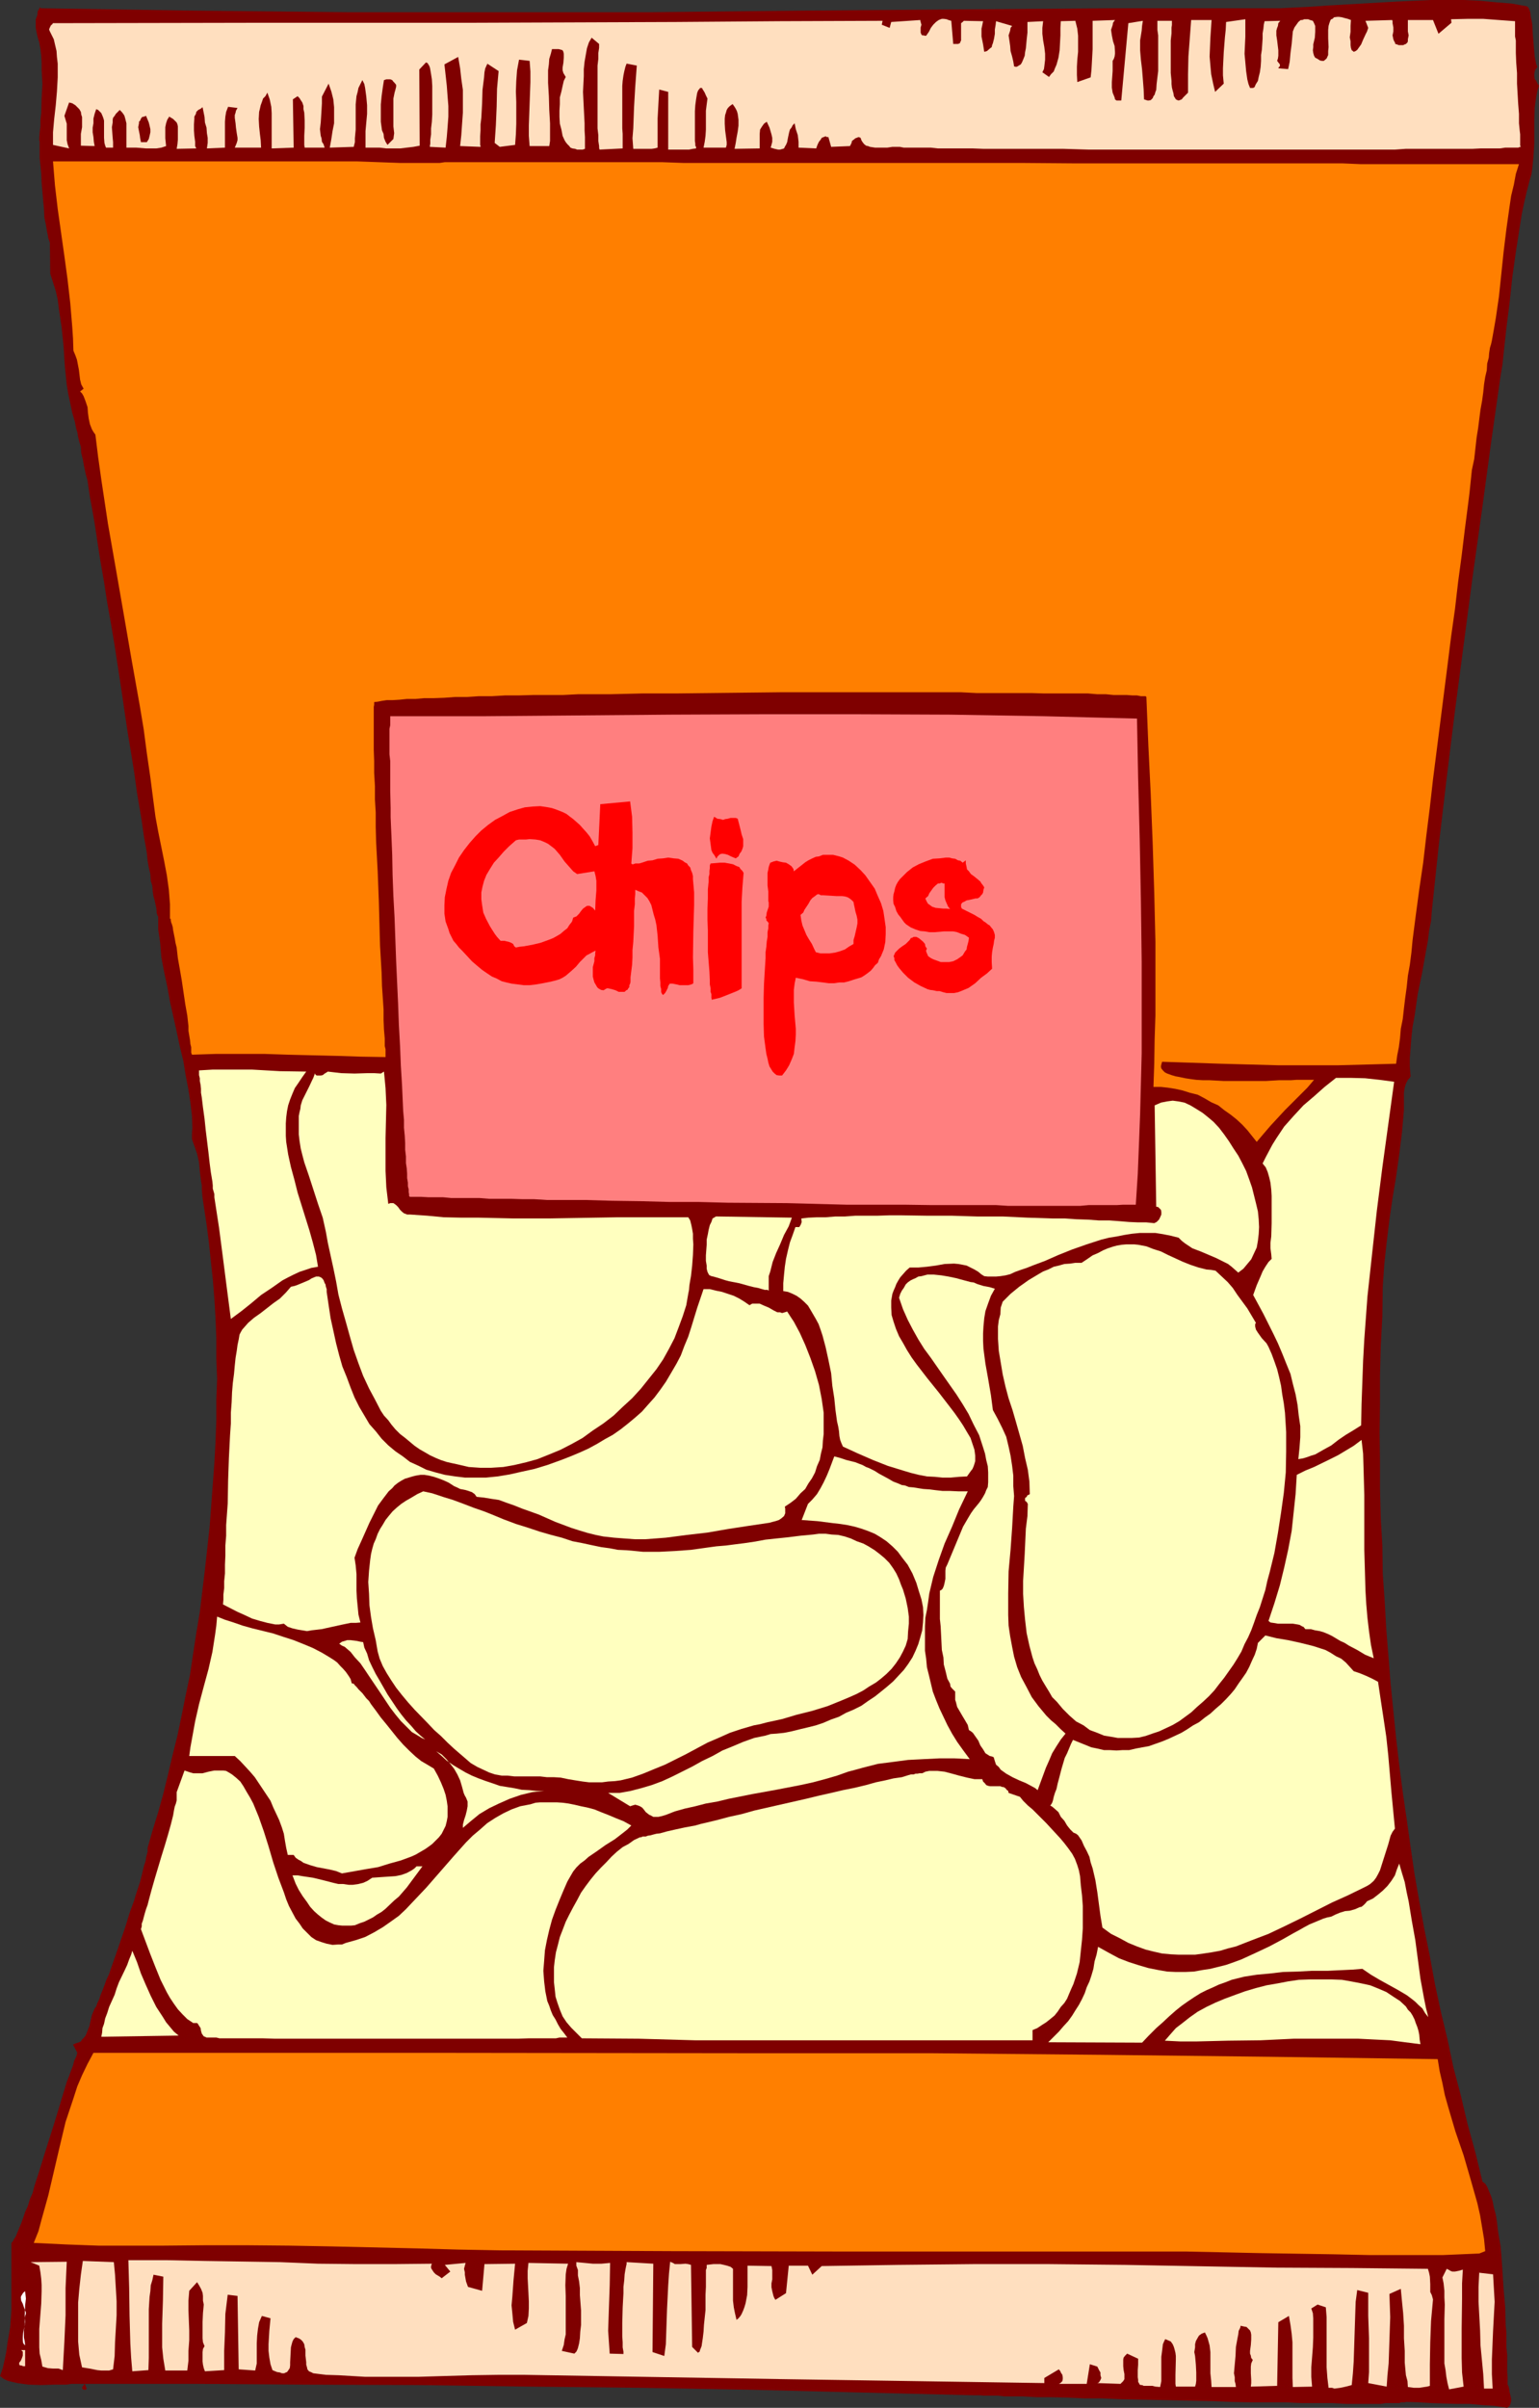
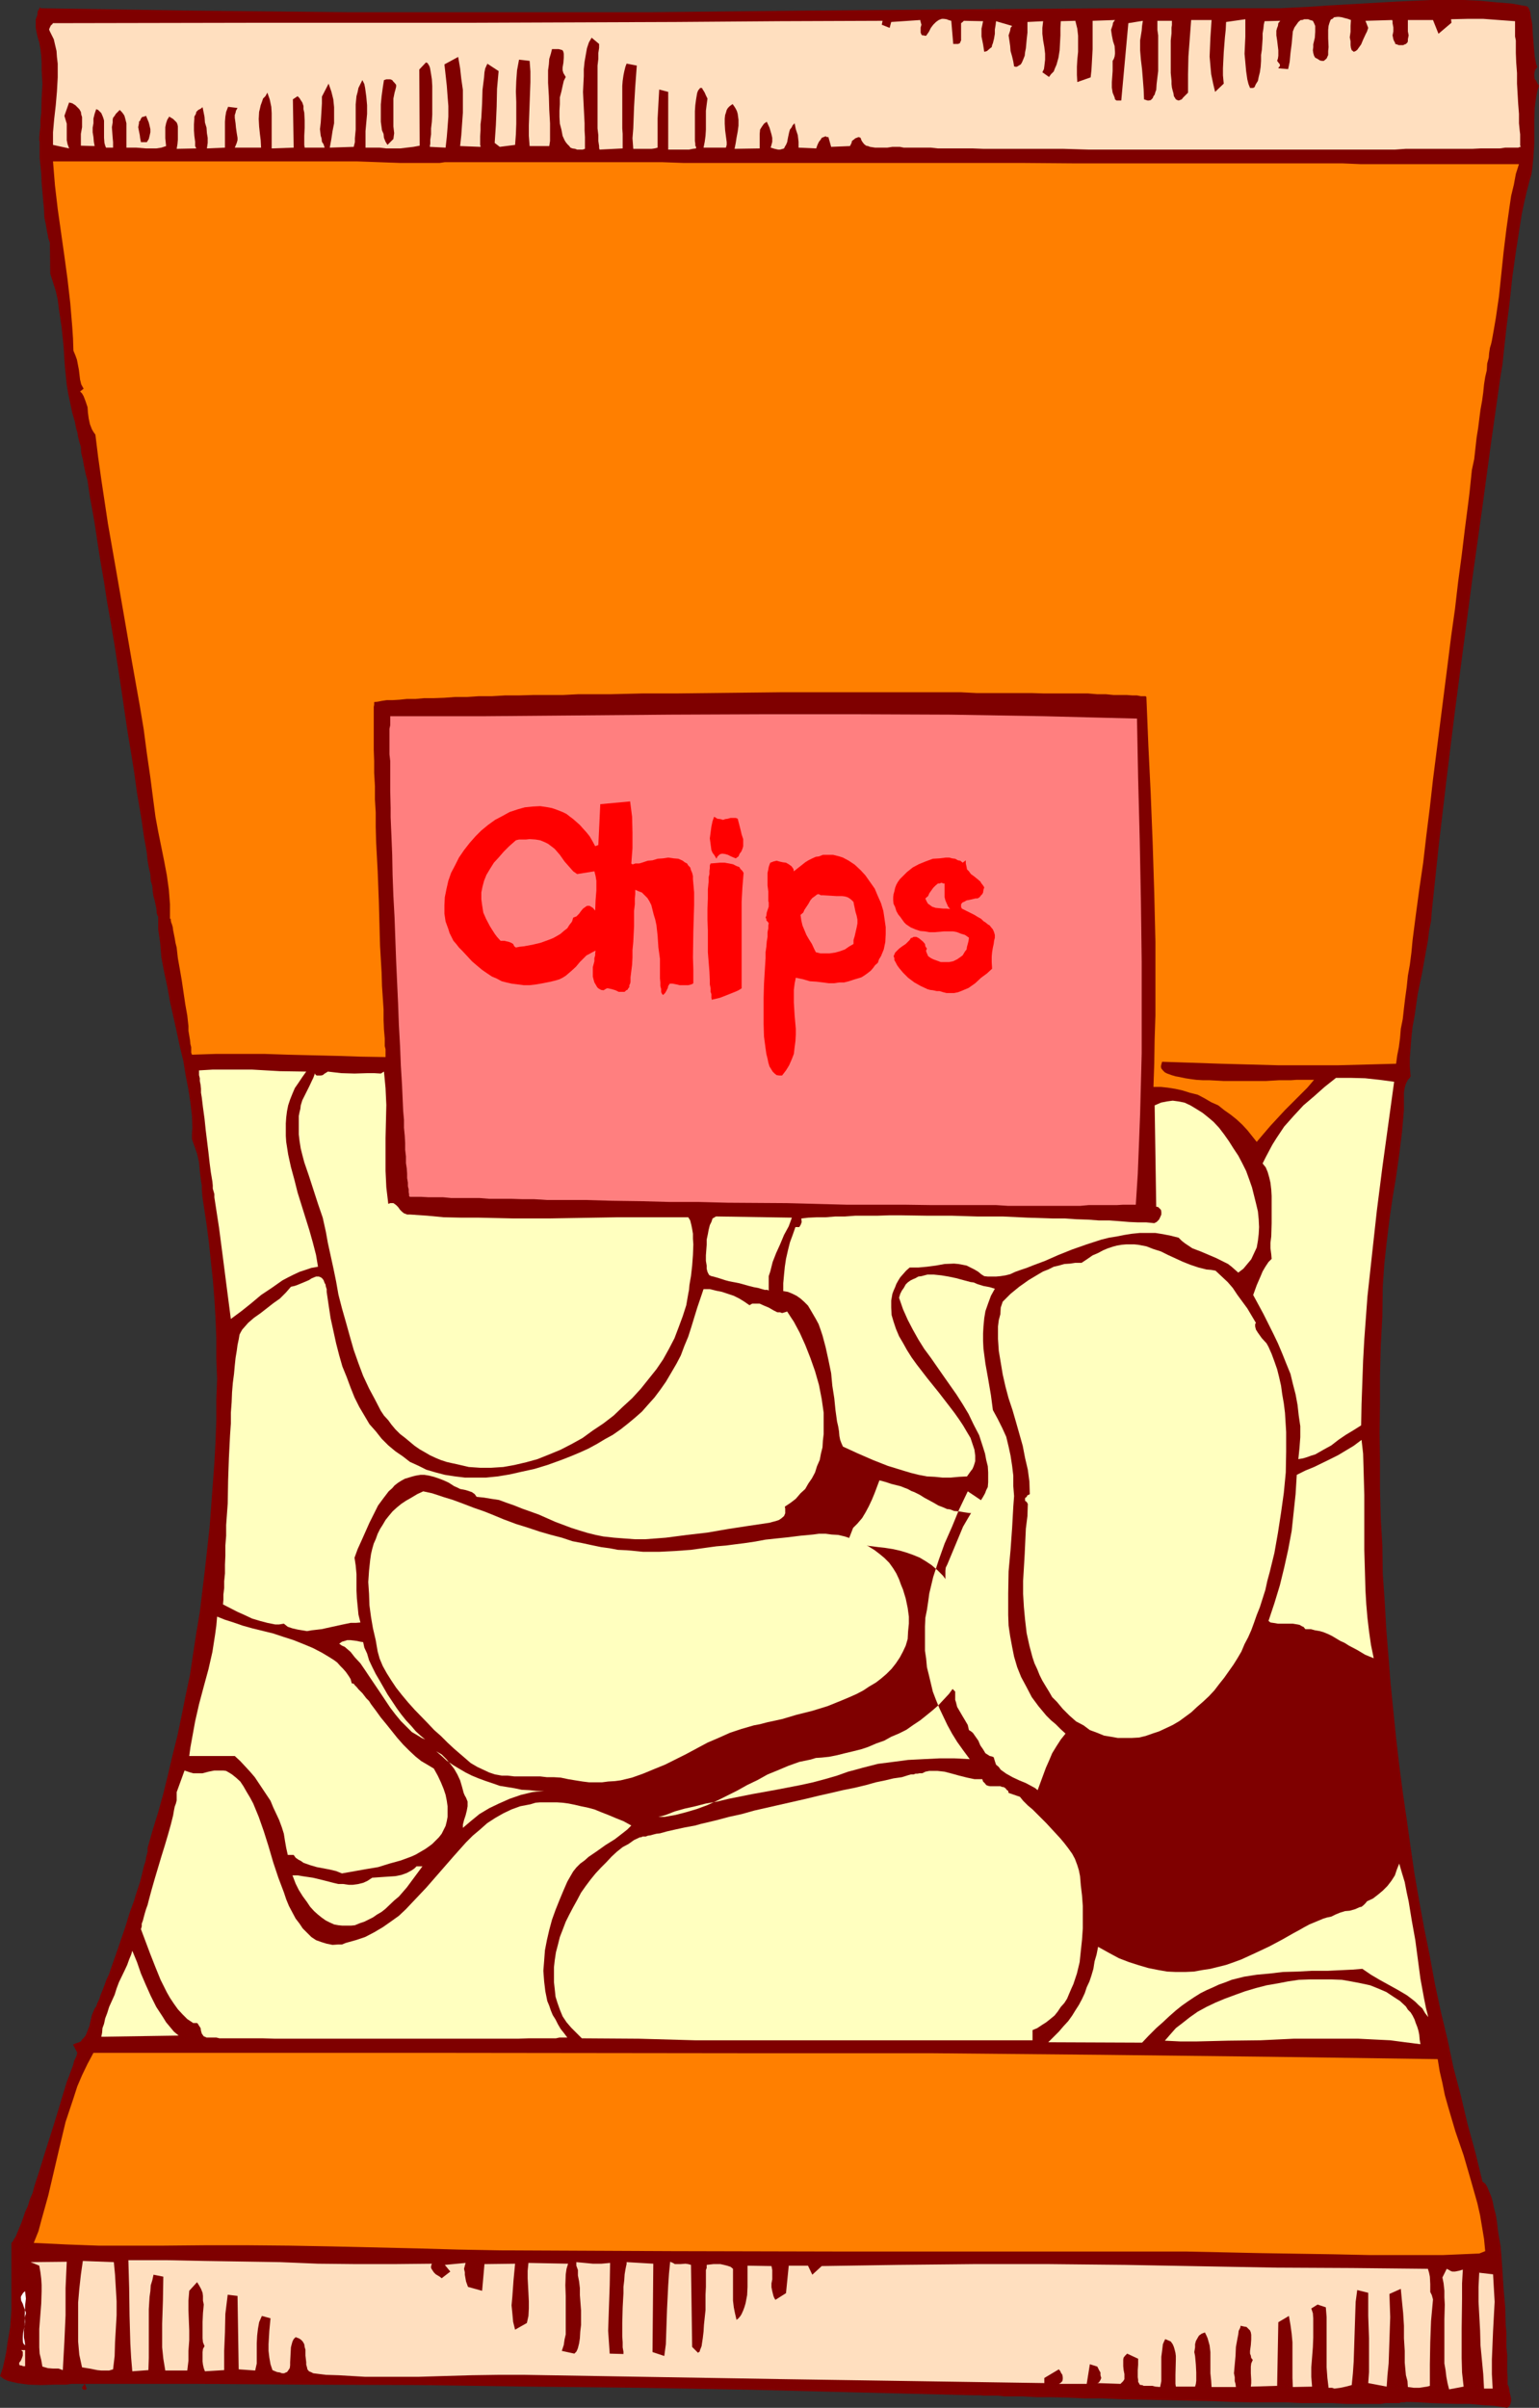
<svg xmlns="http://www.w3.org/2000/svg" xmlns:ns1="http://sodipodi.sourceforge.net/DTD/sodipodi-0.dtd" xmlns:ns2="http://www.inkscape.org/namespaces/inkscape" version="1.0" width="99.568mm" height="155.753mm" id="svg43" ns1:docname="Chips 3.wmf">
  <rect width="100%" height="100%" fill="#333333" stroke="none" />
  <ns1:namedview id="namedview43" pagecolor="#ffffff" bordercolor="#000000" borderopacity="0.25" ns2:showpageshadow="2" ns2:pageopacity="0.0" ns2:pagecheckerboard="0" ns2:deskcolor="#d1d1d1" ns2:document-units="mm" />
  <defs id="defs1">
    <pattern id="WMFhbasepattern" patternUnits="userSpaceOnUse" width="6" height="6" x="0" y="0" />
  </defs>
  <path style="fill:#7f0000;fill-opacity:1;fill-rule:evenodd;stroke:none" d="m 20.736,582.816 -0.288,0.288 -0.192,0.384 -0.192,0.096 v 0.192 l 0.192,0.384 0.288,0.096 h 0.384 0.096 v -0.096 l 0.192,-0.192 -0.192,-0.384 -0.096,-0.288 z M 9.888,2.016 l 18.72,0.288 18.624,0.288 18.72,0.192 18.816,0.192 h 37.248 37.536 l 37.344,-0.384 37.44,-0.288 37.344,-0.288 h 37.536 3.744 l 3.84,-0.192 3.84,-0.192 4.128,-0.288 8.352,-0.48 8.448,-0.48 L 349.92,0 h 4.032 4.032 l 4.032,0.192 3.936,0.384 3.648,0.288 3.744,0.672 0.384,0.288 0.288,0.672 0.192,0.576 0.096,1.056 0.192,0.768 0.192,1.152 0.096,2.112 0.192,2.208 0.192,2.304 0.096,1.152 0.192,0.96 0.192,0.96 0.288,0.576 -0.48,0.672 -0.192,0.48 -0.096,0.672 v 0.48 l 0.096,0.672 0.384,0.48 0.288,0.672 0.384,0.48 -0.384,1.248 -0.288,1.44 -0.192,1.344 -0.192,1.44 -0.096,2.88 v 5.856 l -0.192,3.072 -0.288,2.88 -0.192,1.44 -0.48,1.632 -0.672,2.592 -0.672,2.88 -0.576,2.784 -0.48,3.072 -0.96,6.144 -0.864,6.144 -0.672,6.336 -0.768,6.048 -0.672,6.144 -0.288,2.784 -0.48,2.88 -2.304,16.224 -2.208,16.32 -2.304,16.416 -4.32,32.832 -2.016,16.32 -1.92,16.32 -1.728,16.32 -0.192,2.496 -0.48,2.4 -0.288,2.4 -0.48,2.592 -0.96,5.376 -1.056,5.088 -0.768,5.376 -0.48,2.592 -0.288,2.592 -0.192,2.592 -0.192,2.4 v 2.304 l 0.192,2.208 -0.288,0.48 -0.384,0.384 -0.48,0.96 -0.288,0.96 -0.192,1.152 v 3.36 0.96 l -0.48,5.472 -0.672,5.376 -0.768,5.472 -0.864,5.184 -0.768,5.28 -0.672,5.568 -0.576,5.28 -0.384,5.568 -0.096,7.2 -0.384,7.296 -0.192,7.104 v 7.104 l -0.096,7.008 0.096,6.912 v 6.912 l 0.192,7.008 0.384,6.72 0.096,6.816 0.48,6.816 0.384,6.816 1.056,13.248 0.672,6.72 0.672,6.624 0.768,6.624 0.864,6.624 0.96,6.624 0.96,6.816 0.96,6.624 1.152,6.624 1.248,6.816 1.344,6.624 1.248,6.816 1.44,6.72 1.632,6.816 1.44,6.816 1.824,6.912 1.632,6.912 1.92,7.008 1.728,7.104 0.672,0.48 0.48,0.768 0.48,1.152 0.48,1.152 0.384,1.248 0.288,1.536 0.48,1.728 0.288,1.824 0.192,1.728 0.288,1.92 0.384,2.112 0.192,2.112 0.288,4.224 0.288,4.512 0.384,4.224 0.096,4.224 0.192,1.92 v 1.92 1.728 l 0.192,1.824 v 1.632 1.248 1.344 l 0.096,1.152 v 0.768 0.672 0.48 l 0.192,0.288 0.192,0.672 0.096,0.768 0.384,1.632 v 0.672 l -0.192,0.768 -0.288,0.48 -0.48,0.384 -3.072,-0.48 -3.072,-0.192 -3.072,-0.288 h -3.072 l -6.336,-0.192 -3.072,-0.192 -3.072,-0.096 -0.192,0.096 h -0.096 -0.384 -0.48 l -0.48,0.192 h -0.768 -0.864 -0.768 -0.96 l -1.152,0.192 h -8.352 l -3.456,-0.192 h -3.648 -3.936 l -4.032,-0.192 h -4.224 -4.32 l -4.512,-0.096 -4.512,-0.192 -18.336,-0.384 -4.512,-0.096 -4.32,-0.192 h -4.224 l -4.224,-0.192 -3.84,-0.096 h -3.552 l -3.552,-0.192 h -1.632 -1.44 -1.44 l -1.536,-0.192 h -1.248 -1.152 -1.152 l -0.96,-0.096 h -0.96 -0.768 l -27.168,-0.672 -26.976,-0.672 -27.168,-0.48 -27.264,-0.288 -27.168,-0.384 -26.976,-0.096 -27.168,-0.192 h -27.168 -0.96 -0.96 -1.344 l -1.248,0.192 h -1.44 -1.632 l -3.072,0.096 -3.072,-0.096 -1.44,-0.192 -1.344,-0.192 -1.248,-0.288 -1.152,-0.288 -0.96,-0.48 -0.864,-0.672 0.672,-1.92 0.48,-2.112 0.384,-1.92 0.288,-2.112 0.672,-3.936 0.288,-4.032 v -4.224 -4.032 -8.256 l 0.288,-0.288 0.384,-0.672 0.48,-0.768 0.288,-0.768 0.48,-1.152 0.48,-1.152 0.48,-1.344 0.48,-1.44 0.672,-1.44 0.48,-1.632 0.672,-1.536 0.48,-1.824 1.152,-3.552 1.152,-3.744 2.4,-7.584 1.152,-3.744 1.056,-3.552 0.48,-1.536 0.48,-1.632 0.576,-1.44 0.48,-1.344 0.48,-1.248 0.288,-1.152 0.48,-0.96 0.288,-0.96 -1.056,-2.016 0.576,-0.288 0.672,-0.192 0.672,-0.288 0.288,-0.48 0.48,-0.48 0.384,-0.48 0.48,-1.152 0.48,-1.248 0.288,-1.344 0.288,-1.248 0.48,-1.152 0.192,-0.48 0.384,-0.48 0.288,-0.864 0.48,-0.96 0.288,-0.96 0.48,-1.152 0.48,-1.248 0.48,-1.344 0.672,-1.44 0.48,-1.44 1.152,-3.264 1.152,-3.36 1.152,-3.36 1.056,-3.456 1.152,-3.168 0.48,-1.632 0.48,-1.44 0.48,-1.44 0.384,-1.536 0.288,-1.248 0.288,-1.152 0.384,-1.152 0.096,-0.768 0.192,-0.768 0.192,-0.672 v -0.96 l 1.248,-4.416 1.344,-4.32 1.248,-4.512 1.152,-4.704 1.152,-4.896 1.152,-4.608 1.056,-5.088 0.96,-4.8 1.056,-4.992 0.768,-5.184 0.768,-4.992 0.864,-5.184 1.248,-10.368 1.152,-10.464 0.768,-10.368 0.384,-5.184 0.288,-5.184 0.192,-5.184 v -5.184 l 0.192,-4.992 -0.192,-4.992 v -4.992 l -0.192,-4.896 -0.288,-4.8 -0.384,-4.704 -0.48,-4.512 -0.48,-4.512 -0.576,-4.512 -0.672,-4.416 -0.288,-1.92 -0.192,-2.112 v -0.96 l -0.192,-1.152 -0.288,-2.208 -0.192,-2.304 -0.48,-2.112 -0.672,-1.92 -0.288,-0.768 -0.288,-0.864 v -1.44 l 0.096,-1.344 -0.096,-2.88 -0.384,-3.264 -0.48,-3.168 -0.672,-3.456 -0.576,-3.552 -0.864,-3.552 -0.768,-3.648 -1.632,-7.296 -0.672,-3.744 -0.768,-3.552 -0.672,-3.552 -0.288,-3.552 -0.48,-3.264 v -3.168 l -0.192,-0.192 v -0.192 l -0.192,-0.48 v -0.48 l -0.096,-0.768 -0.192,-0.864 -0.192,-0.96 -0.288,-0.96 -0.192,-1.248 -0.096,-1.344 -0.384,-1.248 -0.096,-1.632 -0.384,-1.632 -0.288,-1.632 -0.192,-1.92 -0.288,-1.728 -0.384,-2.016 -0.288,-2.016 -0.288,-2.112 -0.384,-2.304 -0.768,-4.512 -0.672,-4.896 -0.768,-4.8 -0.864,-5.184 -0.768,-5.184 -0.768,-5.28 -1.632,-10.656 -0.864,-5.184 -0.96,-5.376 -0.768,-4.992 -0.864,-4.992 -0.768,-4.896 -0.672,-4.512 -0.768,-4.32 -0.384,-2.112 -0.288,-1.92 -0.288,-2.016 -0.48,-1.728 -0.384,-1.824 -0.288,-1.632 -0.384,-1.536 -0.096,-1.536 -0.384,-1.248 -0.288,-1.152 -0.192,-1.152 -0.288,-0.96 -0.192,-0.96 -0.096,-0.576 -0.672,-2.304 -0.48,-2.304 -0.48,-2.208 L 16.32,94.08 15.84,89.376 15.552,84.768 15.072,80.064 14.4,75.552 14.112,73.248 13.632,71.136 12.96,69.024 12.288,66.912 12.192,59.328 12,58.752 11.808,58.272 11.712,57.6 11.52,56.736 11.232,55.008 10.848,53.184 10.752,51.072 10.56,49.056 10.176,44.64 10.08,42.432 9.888,40.416 9.696,38.688 v -1.632 -0.768 -0.672 -0.96 L 9.6,34.272 v -0.576 l 0.096,-1.344 0.192,-1.44 V 29.28 l 0.192,-1.632 0.096,-3.552 0.192,-3.552 -0.192,-3.552 V 15.264 L 10.08,13.632 9.888,12 9.6,10.368 9.216,9.12 8.928,7.776 8.736,6.816 V 5.856 4.704 L 9.12,3.744 9.216,2.784 9.6,2.112 9.696,2.016 V 1.824 h 0.192 z" id="path1" />
  <path style="fill:#ffdfbf;fill-opacity:1;fill-rule:evenodd;stroke:none" d="m 215.808,5.088 -0.192,0.96 1.92,0.768 0.384,-1.44 7.104,-0.48 0.096,0.48 0.192,0.672 -0.192,0.672 v 0.768 0.48 l 0.192,0.48 0.192,0.192 h 0.288 l 0.384,0.096 h 0.288 l 0.672,-0.96 0.48,-0.96 0.576,-0.768 0.672,-0.672 0.672,-0.48 0.48,-0.192 0.288,-0.096 h 0.48 l 0.672,0.096 0.48,0.192 0.672,0.192 0.48,5.664 h 0.672 0.48 l 0.48,-0.192 0.096,-0.288 0.192,-0.384 V 9.6 8.64 7.68 6.72 6.144 5.664 l 0.384,-0.288 0.288,-0.288 4.704,0.096 -0.192,0.96 L 240,7.008 v 0.96 0.96 l 0.384,1.92 0.288,1.824 0.672,-0.192 0.768,-0.672 0.384,-0.288 0.096,-0.48 0.192,-0.48 0.288,-1.152 0.192,-1.152 V 7.776 7.2 l 0.192,-1.152 0.096,-0.864 3.936,1.152 -0.384,0.48 -0.096,0.672 -0.384,1.152 0.192,1.248 0.192,1.344 0.096,1.248 0.384,1.344 0.288,1.248 0.192,1.152 0.288,0.096 h 0.384 l 0.48,-0.288 0.48,-0.288 0.288,-0.48 0.288,-0.672 0.384,-0.96 0.096,-0.864 0.192,-0.96 0.192,-2.112 0.192,-1.728 V 6.336 5.664 5.376 l 3.84,-0.192 -0.192,1.632 v 1.44 l 0.192,1.632 0.288,1.632 0.192,1.632 v 1.44 l -0.192,1.632 -0.096,0.672 -0.384,0.768 1.632,1.152 0.48,-0.672 0.672,-0.672 0.288,-0.768 0.384,-0.864 0.48,-1.728 0.288,-1.824 0.192,-3.648 V 6.816 l 0.096,-1.632 3.552,-0.096 0.48,1.92 0.192,1.728 v 2.016 1.92 l -0.192,1.92 -0.096,1.728 v 2.016 l 0.096,1.728 3.264,-1.152 0.192,-1.728 0.096,-1.632 L 267.168,12 V 8.448 5.088 l 5.472,-0.192 -0.48,0.672 -0.096,0.576 -0.192,0.576 -0.192,0.576 0.192,1.344 0.288,1.44 0.384,1.152 0.096,1.44 v 0.48 l -0.096,0.672 -0.192,0.576 -0.288,0.48 v 1.152 1.344 l -0.192,2.688 v 1.344 l 0.192,1.248 0.48,1.152 0.096,0.48 0.384,0.288 h 1.152 l 1.728,-18.912 3.552,-0.576 -0.192,1.248 -0.096,1.152 -0.384,2.4 v 2.4 l 0.192,2.304 0.288,2.4 0.192,2.4 0.192,2.496 0.096,2.4 0.576,0.192 0.288,0.096 h 0.288 l 0.48,-0.096 0.192,-0.192 0.288,-0.288 0.192,-0.48 0.288,-0.384 0.192,-0.672 0.192,-0.48 0.096,-1.44 0.192,-1.632 0.192,-1.536 V 13.824 12 10.272 8.64 L 283.008,7.296 V 6.048 5.088 h 3.552 v 0.576 0.48 L 286.464,6.72 V 7.488 8.16 l -0.192,1.728 v 1.92 2.016 2.016 2.016 l 0.192,1.92 v 0.768 l 0.096,0.864 0.192,0.768 0.192,0.672 0.096,0.672 0.192,0.288 0.288,0.48 0.384,0.192 0.288,0.096 0.288,-0.096 0.48,-0.192 0.384,-0.48 0.48,-0.48 0.672,-0.672 v -4.512 l 0.096,-4.32 0.672,-8.928 h 4.992 l -0.288,4.32 -0.192,4.608 0.192,2.208 0.192,2.112 0.48,2.304 0.48,2.016 2.112,-2.016 -0.192,-2.016 v -1.728 l 0.192,-3.936 0.288,-3.648 0.192,-1.824 0.096,-1.92 4.704,-0.672 v 2.112 2.112 l -0.192,4.224 0.192,2.112 0.192,2.112 0.288,2.016 0.288,1.152 0.384,0.96 h 0.288 0.384 l 0.288,-0.096 0.192,-0.192 0.096,-0.288 0.192,-0.384 0.48,-0.768 0.192,-0.96 0.288,-1.152 0.192,-1.344 0.096,-1.44 v -1.44 l 0.192,-1.248 0.192,-2.784 V 8.16 l 0.192,-1.152 0.096,-0.96 0.192,-0.864 3.84,-0.096 -0.48,0.576 -0.096,0.672 -0.192,0.48 -0.192,0.672 V 8.64 l 0.192,1.248 0.288,2.4 v 1.344 l -0.096,0.672 -0.192,0.576 0.288,0.384 0.384,0.48 v 0.48 l -0.192,0.096 -0.192,0.384 2.4,0.192 0.192,-0.864 0.192,-0.96 0.192,-2.112 0.288,-2.208 0.192,-2.112 0.096,-0.96 0.384,-0.96 0.48,-0.672 0.48,-0.672 0.576,-0.48 h 0.384 l 0.48,-0.192 h 0.96 l 0.48,0.192 0.672,0.192 0.288,0.576 0.288,0.672 v 0.672 0.768 l -0.096,1.44 -0.384,1.632 v 0.672 l -0.096,0.768 0.096,0.672 0.192,0.672 0.288,0.48 0.576,0.288 0.576,0.384 0.48,0.096 h 0.48 l 0.672,-0.576 0.384,-0.864 v -0.96 l 0.096,-0.96 -0.096,-2.112 V 7.296 l 0.096,-0.96 0.192,-0.672 0.288,-0.768 0.192,-0.192 0.288,-0.096 0.384,-0.384 0.768,-0.096 h 0.48 l 0.672,0.096 0.672,0.192 0.768,0.192 0.768,0.288 -0.096,1.44 v 1.44 l -0.192,1.344 0.192,0.96 v 0.96 l 0.096,0.672 0.192,0.576 0.288,0.192 0.192,0.192 0.48,-0.192 0.384,-0.288 0.48,-0.672 0.48,-0.672 0.48,-1.152 0.576,-1.248 0.384,-0.768 0.288,-0.864 -0.672,-1.728 6.528,-0.192 0.096,0.288 v 0.48 l 0.192,1.056 v 0.96 l -0.192,0.96 0.192,0.96 0.192,0.48 0.192,0.288 0.096,0.384 0.384,0.096 0.48,0.192 h 0.576 0.48 l 0.384,-0.192 0.288,-0.096 0.384,-0.384 0.096,-0.288 V 9.6 l 0.192,-0.96 -0.192,-0.96 V 6.528 5.664 5.184 4.896 h 6.144 l 1.344,3.36 3.168,-2.688 -0.096,-0.864 4.032,-0.096 h 3.84 l 3.84,0.288 3.936,0.288 V 7.296 8.16 8.928 l 0.192,0.96 v 0.96 2.112 l 0.096,2.4 0.192,2.496 v 2.592 l 0.288,4.992 0.192,2.4 v 2.304 l 0.192,1.92 0.096,0.768 v 0.864 0.768 0.48 0.672 l 0.192,0.288 h -0.192 l -0.48,0.192 h -0.48 -0.768 -0.96 -0.96 l -1.344,0.192 h -1.44 -1.632 -1.632 l -1.92,0.096 h -1.92 -2.112 -2.304 -2.4 -2.4 -2.592 -2.592 l -2.688,0.192 h -5.856 -2.88 -12.672 -6.624 -13.536 -13.632 -6.72 -6.624 -6.336 l -6.336,-0.192 h -3.072 -2.88 -5.76 -2.592 -2.784 -2.4 l -2.496,-0.096 h -2.208 -2.304 -2.112 -1.92 l -1.728,-0.192 h -1.632 -1.44 -1.44 -1.152 -0.96 l -0.96,-0.192 h -0.672 -1.152 l -1.248,0.192 h -1.536 -1.44 l -1.248,-0.192 -0.48,-0.192 -0.48,-0.096 -0.48,-0.384 -0.384,-0.48 -0.288,-0.48 -0.192,-0.576 -0.48,-0.192 -0.48,0.192 -0.288,0.096 -0.48,0.384 -0.384,0.288 -0.096,0.48 -0.384,0.768 -4.608,0.192 -0.672,-2.4 h -0.384 l -0.288,-0.192 -0.48,0.192 -0.48,0.192 -0.288,0.48 -0.384,0.48 -0.288,0.576 -0.192,0.48 -0.192,0.576 -4.32,-0.192 v -1.44 l -0.192,-1.632 -0.48,-1.44 -0.288,-1.44 -0.48,0.48 -0.288,0.576 -0.384,0.48 -0.192,0.672 -0.288,1.344 -0.192,1.056 -0.288,0.672 -0.192,0.288 -0.288,0.576 -0.288,0.096 -0.672,0.192 h -0.48 l -0.864,-0.192 -0.96,-0.288 0.192,-0.672 0.192,-0.768 v -0.96 l -0.192,-0.864 -0.48,-1.632 -0.672,-1.44 -0.672,0.48 -0.48,0.672 -0.48,0.768 -0.096,1.056 v 0.96 0.96 0.768 0.864 l -6.144,0.096 0.288,-1.44 0.192,-1.248 0.288,-1.536 0.192,-1.44 v -1.44 l -0.192,-1.44 -0.192,-0.672 -0.288,-0.576 -0.288,-0.48 -0.48,-0.672 -0.672,0.48 -0.48,0.48 -0.288,0.48 -0.192,0.672 -0.192,0.576 -0.096,0.864 v 1.248 l 0.096,1.632 0.192,1.44 0.192,1.44 v 0.672 l -0.192,0.672 h -5.472 l 0.288,-1.44 0.192,-1.44 0.096,-1.536 v -1.536 -3.072 l 0.192,-1.536 0.192,-1.44 -0.384,-0.768 -0.288,-0.672 -0.288,-0.48 -0.192,-0.288 -0.192,-0.384 h -0.288 -0.192 l -0.096,0.192 -0.192,0.192 -0.192,0.288 -0.192,0.48 -0.096,0.48 -0.192,1.152 -0.192,1.44 -0.096,1.44 v 1.44 3.264 1.44 1.152 l 0.096,0.672 v 0.48 l 0.192,0.288 v 0.384 l -0.768,0.096 -0.96,0.192 h -1.632 -1.824 -1.632 V 22.464 l -2.208,-0.576 v 0.096 l -0.192,3.456 -0.192,3.552 v 7.104 l -0.768,0.192 -0.672,0.096 h -1.632 -1.44 -1.44 l -0.192,-2.592 0.192,-2.4 0.192,-5.184 0.288,-4.992 0.384,-5.184 -2.496,-0.48 -0.288,0.768 -0.288,1.152 -0.192,0.96 -0.192,1.344 -0.096,1.248 v 1.44 2.976 3.072 2.88 l 0.096,1.344 v 1.248 1.248 1.056 l -5.664,0.288 -0.096,-0.48 v -0.384 l -0.192,-1.248 v -1.44 l -0.192,-1.632 v -1.632 -1.92 -4.032 -3.84 -2.016 -1.92 l 0.192,-1.632 v -1.44 l 0.192,-1.248 v -0.96 l -1.824,-1.536 -0.672,1.152 -0.48,1.44 -0.288,1.632 -0.288,1.632 -0.192,1.824 v 1.728 l -0.192,3.84 0.192,3.936 0.192,3.744 v 1.728 l 0.096,1.632 v 1.632 1.248 l -0.576,0.192 h -0.672 -0.672 l -0.48,-0.192 -0.672,-0.096 -0.48,-0.192 -0.288,-0.384 -0.48,-0.48 -0.384,-0.48 -0.288,-0.48 -0.48,-1.056 -0.288,-1.536 -0.384,-1.44 -0.096,-1.632 v -1.536 l 0.096,-1.632 v -1.632 l 0.384,-1.44 0.288,-1.344 0.288,-1.248 0.48,-0.96 -0.288,-0.48 -0.288,-0.48 -0.192,-0.672 v -0.672 l 0.192,-1.152 0.096,-1.248 v -0.48 -0.48 L 137.76,12.672 137.568,12.288 137.28,12.192 136.608,12 h -0.672 -0.48 -0.48 l -0.288,1.152 -0.384,1.248 -0.096,1.344 -0.192,1.44 v 1.632 1.44 l 0.192,3.264 0.096,3.36 0.192,3.264 v 2.88 1.44 l -0.192,1.248 h -4.8 l -0.192,-2.496 v -2.592 l 0.384,-10.56 v -2.592 l -0.192,-2.592 -2.592,-0.288 -0.48,2.592 -0.192,2.592 -0.096,2.592 0.096,2.592 v 5.28 l -0.096,2.592 -0.192,2.592 -3.744,0.48 -1.248,-0.96 0.288,-4.32 0.192,-4.512 0.096,-4.416 0.384,-4.32 -2.784,-1.824 v 0.192 l -0.192,0.288 -0.096,0.288 -0.192,0.384 -0.192,0.96 -0.096,1.248 -0.192,1.536 -0.192,1.536 -0.096,3.264 -0.192,3.552 -0.192,1.632 v 1.44 l -0.096,1.44 v 2.112 l 0.096,0.288 v 0.192 l -4.992,-0.192 0.288,-2.688 0.192,-2.784 0.192,-2.688 v -2.784 -2.784 l -0.384,-2.688 -0.288,-2.592 -0.48,-2.784 -3.36,1.824 0.288,2.592 0.288,2.592 0.192,2.592 0.192,2.4 v 2.592 l -0.192,2.592 -0.192,2.4 -0.288,2.592 -3.84,-0.192 v -0.288 l 0.096,-0.48 v -0.96 l 0.192,-1.344 v -1.44 l 0.192,-1.632 0.096,-1.728 V 24.48 22.656 21.024 l -0.096,-1.632 -0.192,-1.248 -0.192,-1.152 -0.096,-0.48 -0.192,-0.48 -0.192,-0.288 -0.096,-0.192 -0.192,-0.192 -0.288,-0.096 -1.632,1.728 0.096,18.624 -1.536,0.288 -1.632,0.192 -1.632,0.192 h -3.36 l -1.632,-0.192 h -3.456 v -1.92 -2.112 l 0.192,-2.112 0.192,-2.112 v -2.112 l -0.192,-2.112 -0.288,-2.112 -0.192,-0.96 -0.48,-0.96 -0.48,0.96 -0.48,0.96 -0.192,0.96 -0.288,1.056 -0.192,2.016 v 2.112 4.032 l -0.192,2.112 v 0.96 l -0.288,1.152 -5.856,0.192 0.384,-2.112 0.288,-1.92 0.384,-1.92 v -2.016 -1.92 l -0.192,-1.92 -0.48,-1.92 -0.672,-1.92 -1.632,3.168 v 1.632 l -0.096,1.632 -0.192,3.072 -0.192,1.632 0.192,1.632 0.192,0.576 0.096,0.864 0.384,0.576 0.288,0.864 H 74.496 L 74.4,35.424 V 34.752 33.216 L 74.496,31.2 V 29.472 L 74.4,27.552 74.208,26.688 V 25.92 L 73.92,25.056 73.536,24.48 73.248,24 l -0.48,-0.48 -1.152,0.768 0.192,11.808 -5.376,0.192 v -1.632 -1.824 -3.36 -1.824 l -0.096,-1.536 -0.384,-1.824 -0.576,-1.632 -0.48,0.864 -0.576,0.576 -0.288,0.864 -0.288,0.768 -0.192,0.864 -0.192,0.768 -0.096,1.728 0.096,1.824 0.192,1.824 0.192,1.536 0.096,1.824 h -6.432 l 0.288,-0.672 0.192,-0.48 0.192,-0.672 V 33.696 L 57.888,32.544 57.696,31.2 57.6,30.144 57.408,28.8 v -0.672 l 0.192,-0.576 0.096,-0.48 0.384,-0.672 -2.304,-0.288 -0.48,1.248 -0.192,1.152 -0.096,1.248 v 1.344 2.592 2.4 l -4.416,0.192 0.192,-1.344 v -1.248 l -0.192,-1.152 -0.096,-1.344 -0.384,-1.248 -0.096,-1.344 -0.48,-2.4 -0.48,0.384 -0.576,0.288 -0.48,0.48 -0.096,0.48 -0.384,0.672 v 0.48 l -0.096,1.44 v 1.44 l 0.096,1.344 0.192,1.44 v 1.056 l 0.288,0.576 -4.8,0.096 0.192,-1.152 0.096,-1.056 v -1.152 -1.152 -0.96 l -0.096,-0.48 -0.192,-0.48 -0.48,-0.48 -0.384,-0.384 -0.48,-0.288 -0.48,-0.288 -0.48,0.768 -0.288,0.864 -0.192,0.96 v 0.96 1.728 l 0.192,1.92 -1.152,0.384 -1.248,0.192 h -2.496 l -2.4,-0.192 h -2.4 V 34.752 33.696 31.2 30.144 l -0.288,-1.152 -0.192,-0.672 -0.288,-0.48 -0.384,-0.48 -0.48,-0.48 -0.48,0.48 -0.48,0.48 -0.288,0.48 -0.384,0.48 -0.096,0.48 v 0.672 l -0.192,1.152 0.192,2.592 0.096,1.056 v 1.344 H 25.92 L 25.728,35.616 25.536,34.944 25.44,33.696 V 30.72 29.472 L 25.248,28.8 25.056,28.32 24.768,27.648 24.48,27.36 24,26.88 23.52,26.688 23.136,27.84 22.848,28.992 v 1.152 L 22.656,31.2 v 1.152 l 0.192,1.152 0.096,1.152 0.192,1.056 -3.36,-0.096 v -1.44 -1.44 l 0.288,-1.632 v -1.632 -0.864 l -0.192,-0.576 -0.096,-0.672 -0.384,-0.672 -0.48,-0.48 -0.48,-0.48 -0.768,-0.48 -0.768,-0.192 -1.152,3.264 0.288,0.96 0.288,0.96 v 0.96 0.96 2.112 l 0.192,0.96 0.384,1.056 -3.936,-0.864 v -1.632 -1.44 l 0.288,-3.264 0.384,-3.36 0.288,-3.36 0.192,-3.456 V 17.184 15.552 L 13.92,13.92 13.824,12.48 13.44,10.848 13.152,9.6 12.672,8.64 12.192,7.68 12,7.2 12.192,6.72 12.48,6.144 12.672,6.048 12.96,5.664 63.744,5.568 h 50.688 L 165.216,5.376 190.56,5.184 Z" id="path2" />
  <path style="fill:#7f0000;fill-opacity:1;fill-rule:evenodd;stroke:none" d="m 96.864,21.216 -0.192,0.768 -0.192,0.672 -0.288,1.44 v 1.632 1.632 3.552 l 0.192,1.632 -0.192,1.44 -1.44,1.44 -0.48,-0.768 -0.384,-0.96 -0.096,-0.96 -0.384,-0.864 -0.288,-2.112 v -2.112 -2.112 l 0.192,-2.016 0.288,-2.112 0.288,-1.824 0.576,-0.192 h 0.48 0.48 l 0.48,0.192 0.288,0.384 0.288,0.288 0.384,0.48 z" id="path3" />
  <path style="fill:#7f0000;fill-opacity:1;fill-rule:evenodd;stroke:none" d="m 35.712,28.32 0.672,1.632 0.192,0.768 0.192,0.864 v 0.768 l -0.192,0.864 -0.192,0.768 -0.48,0.768 h -1.44 l -0.192,-0.96 -0.096,-0.768 -0.192,-0.96 -0.192,-0.96 0.192,-0.96 V 29.76 l 0.288,-0.288 0.192,-0.48 0.288,-0.384 0.48,-0.096 z" id="path4" />
  <path style="fill:#ff7f00;fill-opacity:1;fill-rule:evenodd;stroke:none" d="m 97.824,39.84 h 0.192 0.288 1.728 0.672 6.816 l 1.248,-0.192 h 53.088 l 5.28,0.192 h 22.464 5.856 17.952 12.288 24.384 l 12.096,0.096 h 17.952 5.664 16.8 5.472 20.064 l 4.512,0.192 h 38.784 l -0.768,2.4 -0.48,2.592 -0.672,2.784 -0.384,2.592 -0.768,5.472 -0.672,5.472 -1.152,11.04 -0.768,5.28 -0.48,2.784 -0.48,2.688 -0.192,0.864 -0.288,0.96 -0.192,1.248 -0.096,1.152 -0.384,1.44 -0.096,1.632 -0.384,1.632 -0.288,1.824 -0.192,1.92 -0.288,2.112 -0.384,2.112 -0.288,2.208 -0.288,2.304 -0.384,2.4 -0.288,2.592 -0.288,2.592 -0.576,2.688 -0.288,2.784 -0.288,2.784 -0.384,3.072 -0.768,5.952 -0.768,6.336 -0.864,6.432 -0.768,6.624 -0.96,6.816 -0.864,6.912 -3.552,27.936 -0.768,6.816 -0.864,6.912 -0.768,6.624 -0.96,6.528 -0.864,6.432 -0.768,5.952 -0.288,3.072 -0.384,2.976 -0.48,2.688 -0.288,2.784 -0.384,2.784 -0.288,2.4 -0.288,2.592 -0.48,2.4 -0.192,2.304 -0.288,2.208 -0.384,1.92 -0.288,2.112 -7.104,0.192 -7.296,0.192 h -7.104 -7.104 l -14.208,-0.384 -14.4,-0.48 -0.192,0.672 -0.096,0.48 0.096,0.48 0.384,0.48 0.48,0.48 0.576,0.288 1.056,0.384 0.96,0.288 1.056,0.192 1.344,0.288 1.248,0.192 1.44,0.192 1.632,0.096 h 1.632 l 3.456,0.192 h 6.912 3.36 l 3.264,-0.192 h 1.44 1.44 L 316.992,264 h 1.056 1.152 0.864 1.248 l -1.632,1.92 -1.728,1.728 -3.744,3.744 -3.552,3.84 -1.728,2.016 -1.632,1.92 -1.152,-1.44 -1.152,-1.44 -1.248,-1.344 -1.344,-1.248 -1.44,-1.152 -1.632,-1.152 -1.44,-1.152 -1.728,-0.768 -1.632,-0.96 -1.632,-0.864 -1.92,-0.48 -1.824,-0.576 -1.728,-0.384 -1.824,-0.288 -1.728,-0.192 h -1.824 l 0.192,-5.664 0.096,-5.952 0.192,-5.856 v -5.952 -12.096 l -0.288,-12 -0.384,-12.096 -0.48,-12.096 -0.576,-11.808 -0.48,-11.808 -0.192,-0.192 h -0.48 -0.672 l -0.96,-0.192 h -1.152 l -1.248,-0.096 h -1.632 -1.632 l -1.92,-0.192 h -2.112 l -2.304,-0.192 h -2.592 -2.496 -2.784 -2.88 l -3.072,-0.096 h -3.264 -3.264 -3.36 -3.552 l -3.744,-0.192 h -7.392 -3.936 -16.128 -8.448 -8.352 l -16.992,0.192 -8.352,0.096 h -8.256 l -8.064,0.192 h -3.936 -3.84 l -3.744,0.192 h -3.744 -3.552 l -3.36,0.096 h -3.36 l -3.264,0.192 h -3.264 l -2.88,0.192 h -2.88 l -2.592,0.192 -2.592,0.096 h -2.4 l -2.112,0.192 h -2.112 l -1.824,0.192 -1.632,0.096 h -1.44 l -1.248,0.192 -0.96,0.192 -0.864,0.096 v 0.384 0.288 l -0.096,0.48 v 0.672 0.672 1.536 0.864 2.112 2.208 2.496 l 0.096,2.688 v 2.88 l 0.192,3.264 v 3.264 l 0.192,3.168 v 3.552 l 0.096,3.648 0.384,7.2 0.288,7.488 0.192,7.104 0.096,3.552 0.192,3.36 0.192,3.264 0.096,3.264 0.192,2.88 0.192,2.88 v 2.592 l 0.096,2.304 0.192,2.208 v 0.864 0.96 l 0.192,0.768 v 0.864 0.576 0.48 l -5.856,-0.096 -5.952,-0.192 -12,-0.288 -5.76,-0.192 h -5.952 -6.048 l -5.76,0.192 -0.192,-0.48 v -0.672 -0.672 l -0.192,-0.768 -0.096,-0.96 -0.192,-1.152 L 46.08,252 v -1.152 l -0.288,-2.592 -0.48,-2.688 -0.864,-5.856 -0.48,-2.784 -0.48,-2.688 -0.288,-2.592 -0.288,-1.152 -0.192,-1.152 -0.192,-0.96 -0.192,-0.96 -0.096,-0.768 -0.192,-0.672 -0.192,-0.48 -0.096,-0.48 v -0.384 h -0.192 v -1.728 -1.824 l -0.288,-3.648 -0.48,-3.456 -0.672,-3.552 -1.44,-7.104 -0.672,-3.648 -0.48,-3.648 -0.768,-5.952 -0.864,-5.952 -0.768,-5.856 -0.96,-5.76 -2.016,-11.328 -1.92,-11.136 -1.92,-11.04 -1.92,-10.944 -1.632,-10.848 -0.768,-5.472 -0.672,-5.472 -0.48,-0.672 -0.384,-0.672 -0.48,-1.248 -0.288,-1.344 -0.192,-1.44 -0.096,-1.344 -0.48,-1.44 -0.48,-1.248 -0.384,-0.672 -0.48,-0.48 0.864,-0.672 -0.576,-1.056 -0.288,-1.152 -0.288,-2.4 -0.48,-2.496 -0.384,-1.056 -0.48,-1.152 -0.096,-2.976 -0.192,-2.88 -0.48,-5.76 -0.672,-5.856 -0.768,-5.664 -1.632,-11.52 -0.672,-5.76 -0.48,-5.856 h 21.312 21.216 21.12 10.656 z" id="path5" />
  <path style="fill:#ff7f7f;fill-opacity:1;fill-rule:evenodd;stroke:none" d="m 278.016,175.68 0.288,14.784 0.384,14.784 0.288,14.88 0.192,15.072 v 14.88 7.392 l -0.192,7.488 -0.192,7.392 -0.288,7.488 -0.288,7.2 -0.48,7.488 h -0.864 -1.152 -1.056 l -1.536,0.096 h -1.44 -1.728 -1.824 -1.92 l -2.112,0.192 h -17.568 l -2.976,-0.192 h -6.144 -3.168 -6.528 l -6.72,-0.096 h -7.008 -7.104 l -7.104,-0.192 -7.296,-0.192 -14.496,-0.096 -7.296,-0.192 h -7.104 l -7.104,-0.192 -6.816,-0.096 -6.624,-0.192 h -6.24 -3.072 l -3.072,-0.192 h -2.784 l -2.88,-0.096 h -2.784 -2.592 l -2.4,-0.192 h -2.4 -2.304 -2.208 l -2.016,-0.192 h -1.92 -1.728 l -1.632,-0.096 h -1.44 -1.344 l -0.192,-0.192 v -0.48 l -0.096,-0.48 v -0.672 l -0.192,-0.768 v -0.864 L 99.552,288 v -1.056 l -0.096,-1.344 -0.192,-1.248 v -1.632 l -0.192,-1.632 v -1.632 l -0.096,-1.728 -0.192,-2.016 v -1.92 l -0.192,-2.112 -0.096,-2.112 -0.192,-4.32 -0.288,-4.704 -0.192,-4.8 -0.288,-5.184 -0.192,-5.184 -0.48,-10.464 -0.384,-10.56 -0.288,-5.28 -0.192,-5.088 -0.096,-4.992 -0.192,-4.704 -0.192,-4.512 v -2.208 l -0.096,-4.224 v -1.92 -1.824 -1.728 -1.824 l -0.192,-1.632 v -6.24 l 0.192,-0.864 v -0.768 -0.672 -0.48 -0.288 h 22.944 l 22.752,-0.192 22.752,-0.192 22.848,-0.096 h 22.752 l 22.944,0.096 22.848,0.384 11.232,0.288 z" id="path6" />
  <path style="fill:#ff0000;fill-opacity:1;fill-rule:evenodd;stroke:none" d="m 154.368,211.104 0.192,0.192 h 0.288 l 0.48,-0.192 h 0.96 l 0.96,-0.288 1.152,-0.384 1.152,-0.096 1.248,-0.384 1.344,-0.096 1.248,-0.192 1.344,0.192 1.152,0.096 1.056,0.48 0.48,0.384 0.576,0.288 0.288,0.48 0.48,0.48 0.192,0.672 0.288,0.672 0.192,0.768 v 0.768 l 0.288,3.264 v 3.072 l -0.192,6.336 -0.096,6.432 0.096,3.072 v 3.264 l -0.096,0.096 -0.384,0.192 -0.768,0.192 h -0.96 -1.152 l -0.768,-0.192 -0.96,-0.192 h -0.576 -0.096 l -0.384,0.576 -0.096,0.48 -0.384,0.768 -0.288,0.48 -0.288,0.288 -0.192,0.192 -0.192,-0.192 -0.096,-0.096 -0.192,-0.48 v -0.672 l -0.192,-0.768 v -0.864 l -0.096,-0.96 v -1.152 -1.248 -2.4 l -0.384,-2.784 -0.192,-2.88 -0.288,-2.592 -0.288,-1.344 -0.384,-1.248 -0.288,-1.152 -0.288,-1.152 -0.48,-0.96 -0.48,-0.768 -0.672,-0.672 -0.672,-0.672 -0.768,-0.288 -0.864,-0.384 v 0.48 0.576 l -0.096,1.056 v 1.44 l -0.192,1.632 v 1.824 1.92 l -0.192,3.84 -0.192,2.016 v 1.728 l -0.096,1.824 -0.192,1.536 -0.192,1.536 V 240 l -0.096,0.48 -0.192,0.384 v 0.48 l -0.192,0.192 -0.288,0.48 -0.288,0.096 -0.384,0.384 h -0.48 -0.96 l -0.768,-0.384 -0.96,-0.288 -0.864,-0.192 h -0.288 l -0.384,0.192 -0.288,0.192 -0.192,0.096 -0.576,-0.096 -0.672,-0.384 -0.288,-0.288 -0.384,-0.672 -0.288,-0.48 -0.192,-0.672 -0.192,-0.768 v -0.672 -1.632 l 0.384,-1.44 v -0.768 l 0.192,-0.672 v -0.48 l 0.096,-0.672 -0.768,0.384 -0.864,0.48 -0.576,0.288 -0.48,0.48 -1.152,1.152 -0.96,1.152 -1.152,1.056 -0.672,0.576 -0.672,0.576 -0.768,0.48 -0.768,0.384 -0.96,0.288 -1.152,0.288 -1.92,0.384 -1.632,0.288 -1.632,0.192 h -1.44 l -1.44,-0.192 -1.536,-0.192 -1.248,-0.288 -1.152,-0.288 -1.248,-0.672 -1.152,-0.48 -1.152,-0.768 -1.248,-0.864 -1.152,-0.96 -1.344,-1.152 -1.056,-1.152 -1.344,-1.44 -0.768,-0.768 -0.672,-0.864 -0.672,-0.768 -0.48,-0.96 -0.48,-0.96 -0.288,-0.96 -0.672,-1.824 -0.288,-1.92 v -2.112 l 0.096,-1.92 0.384,-1.92 0.48,-2.112 0.672,-1.92 0.96,-1.824 0.96,-1.92 1.248,-1.824 1.344,-1.728 1.44,-1.632 1.44,-1.44 1.632,-1.344 1.728,-1.248 1.824,-0.96 1.728,-0.96 2.016,-0.672 1.728,-0.48 1.92,-0.192 1.824,-0.096 1.92,0.288 0.96,0.192 0.864,0.288 1.728,0.672 0.96,0.48 0.864,0.672 0.768,0.576 0.768,0.672 0.864,0.768 0.768,0.864 0.864,0.96 0.768,0.96 0.672,1.152 0.672,1.248 0.768,-0.288 0.48,-9.984 7.296,-0.672 0.48,3.744 0.096,3.84 v 3.84 z" id="path7" />
  <path style="fill:#ff0000;fill-opacity:1;fill-rule:evenodd;stroke:none" d="m 180.384,200.16 0.672,2.592 0.288,1.248 0.384,1.152 v 1.152 0.576 l -0.192,0.672 -0.288,0.672 -0.384,0.48 -0.288,0.672 -0.672,0.48 -0.48,-0.192 -0.672,-0.288 -0.768,-0.384 -0.672,-0.192 -0.672,-0.096 -0.48,0.096 -0.288,0.192 -0.192,0.192 -0.288,0.288 -0.192,0.48 -0.288,-0.48 -0.288,-0.48 -0.384,-0.48 -0.288,-0.672 -0.192,-1.44 -0.192,-1.44 0.192,-1.44 0.192,-1.44 0.288,-1.344 0.384,-1.056 0.48,0.288 0.288,0.192 0.768,0.096 0.672,0.192 0.48,-0.192 0.672,-0.096 0.672,-0.192 h 0.768 0.48 z" id="path8" />
  <path style="fill:#ff7f7f;fill-opacity:1;fill-rule:evenodd;stroke:none" d="m 141.12,213.696 4.224,-0.672 0.288,1.152 0.192,1.152 v 1.248 1.152 l -0.192,2.4 -0.096,2.496 -0.576,-0.672 -0.48,-0.288 -0.288,-0.192 h -0.288 -0.384 l -0.288,0.192 -0.672,0.48 -0.48,0.576 -0.48,0.672 -0.672,0.672 -0.288,0.096 -0.48,0.192 -0.288,0.96 -0.672,0.864 -0.48,0.768 -0.864,0.672 -0.768,0.672 -0.96,0.576 -0.864,0.48 -0.96,0.384 -2.112,0.768 -2.016,0.48 -2.112,0.384 -0.96,0.096 -0.96,0.192 -0.384,-0.288 -0.288,-0.576 -0.48,-0.288 -0.48,-0.192 -1.152,-0.288 h -0.96 l -0.864,-0.96 -0.576,-0.768 -0.672,-1.056 -0.48,-0.768 -0.96,-1.824 -0.672,-1.536 -0.288,-1.824 -0.192,-1.44 v -1.632 l 0.288,-1.44 0.384,-1.44 0.576,-1.44 0.864,-1.44 0.96,-1.536 1.152,-1.248 1.248,-1.44 1.344,-1.344 1.632,-1.44 0.768,-0.192 h 0.96 0.768 l 0.864,-0.096 1.44,0.096 1.152,0.192 1.152,0.48 0.768,0.384 0.768,0.576 0.864,0.672 1.248,1.44 1.152,1.632 1.44,1.632 0.672,0.768 z" id="path9" />
  <path style="fill:#ff0000;fill-opacity:1;fill-rule:evenodd;stroke:none" d="m 194.592,239.04 -0.288,1.44 -0.192,1.536 v 1.536 1.536 l 0.192,3.168 0.288,3.264 v 1.44 l -0.096,1.632 -0.192,1.44 -0.192,1.632 -0.48,1.248 -0.672,1.536 -0.768,1.248 -0.96,1.248 h -0.672 l -0.672,-0.096 -0.48,-0.384 -0.48,-0.48 -0.288,-0.48 -0.48,-0.768 -0.288,-0.96 -0.192,-0.96 -0.288,-1.152 -0.192,-1.344 -0.192,-1.44 -0.192,-1.44 -0.096,-3.072 v -3.168 -3.264 l 0.096,-3.456 0.192,-3.168 0.192,-3.072 v -1.44 l 0.192,-1.344 0.096,-1.248 0.192,-1.152 v -1.152 l 0.192,-0.96 v -0.672 l 0.096,-0.576 -0.288,-0.384 -0.288,-0.288 v -0.384 l -0.192,-0.288 0.192,-0.48 0.096,-0.768 0.48,-1.44 v -0.672 -0.384 l -0.096,-0.288 v -0.48 -1.152 -0.672 l -0.192,-1.536 v -1.632 -1.44 l 0.192,-0.864 0.096,-0.576 0.192,-0.576 0.192,-0.48 0.288,-0.096 0.48,-0.192 0.768,-0.192 0.672,0.192 0.864,0.192 0.768,0.096 0.672,0.384 0.672,0.48 0.48,0.672 0.096,0.576 0.96,-0.768 0.864,-0.672 0.96,-0.768 0.768,-0.48 0.96,-0.48 0.864,-0.384 0.768,-0.096 0.96,-0.384 h 1.632 0.864 l 0.768,0.192 0.768,0.192 0.864,0.288 1.44,0.768 1.44,0.96 1.44,1.344 1.152,1.248 1.152,1.632 1.152,1.632 0.768,1.824 0.768,1.728 0.576,1.92 0.288,1.92 0.288,2.016 v 1.728 l -0.096,1.92 -0.384,1.824 -0.672,1.632 -0.48,0.768 -0.288,0.864 -0.672,0.576 -0.48,0.672 -0.576,0.672 -0.864,0.672 -0.672,0.48 -0.768,0.48 -0.96,0.288 -0.96,0.288 -1.152,0.384 -1.152,0.288 h -1.152 L 204,240.384 h -1.344 l -1.44,-0.192 -1.632,-0.192 -1.536,-0.096 -1.632,-0.48 z" id="path10" />
  <path style="fill:#ff0000;fill-opacity:1;fill-rule:evenodd;stroke:none" d="m 181.824,213.408 -0.288,3.552 -0.192,3.552 v 3.36 3.552 7.104 7.104 l -0.768,0.48 -0.864,0.384 -1.92,0.768 -1.728,0.672 -2.016,0.48 -0.096,-0.48 v -0.864 l -0.192,-0.576 v -0.864 l -0.192,-0.96 v -0.96 l -0.096,-2.112 -0.192,-2.4 -0.192,-2.4 v -5.376 l -0.096,-2.592 v -2.592 l 0.096,-2.592 v -2.208 l 0.192,-1.92 v -1.056 l 0.192,-0.768 v -0.768 l 0.096,-0.672 v -0.672 l 0.192,-0.48 2.304,-0.192 h 1.152 l 1.056,0.192 0.96,0.192 0.96,0.48 0.576,0.192 0.288,0.48 0.48,0.48 z" id="path11" />
  <path style="fill:#ff0000;fill-opacity:1;fill-rule:evenodd;stroke:none" d="m 235.392,210.912 0.768,-0.576 v 0.768 l 0.192,0.864 0.096,0.576 0.48,0.48 0.48,0.672 0.672,0.48 0.96,0.768 0.672,0.576 0.288,0.48 0.384,0.48 0.288,0.48 -0.192,0.576 -0.096,0.672 -0.192,0.384 -0.288,0.288 -0.384,0.48 -0.48,0.288 h -0.48 l -0.768,0.192 -0.864,0.192 -0.576,0.096 -0.672,0.384 -0.288,0.096 -0.192,0.192 -0.192,0.288 v 0.384 0.288 l 0.192,0.384 1.152,0.576 0.96,0.48 0.96,0.48 0.768,0.48 0.864,0.48 0.576,0.576 0.48,0.288 0.576,0.48 0.48,0.288 0.288,0.384 0.48,0.576 0.288,0.672 0.192,0.672 v 0.672 l -0.192,0.768 -0.096,0.768 -0.192,0.864 -0.192,1.152 -0.096,1.056 v 1.344 l 0.096,1.632 -1.248,1.152 -1.44,1.056 -1.44,1.344 -1.632,1.152 -1.824,0.768 -0.768,0.288 -0.96,0.192 h -0.864 -0.96 l -0.768,-0.192 -0.96,-0.288 h -0.672 l -0.864,-0.192 -0.768,-0.096 -0.672,-0.192 -1.632,-0.768 -1.536,-0.864 -1.536,-1.152 -1.248,-1.248 -0.96,-1.152 -0.48,-0.672 -0.288,-0.576 -0.384,-0.672 v -0.48 l -0.192,-0.48 0.192,-0.384 0.192,-0.48 0.288,-0.288 0.672,-0.672 0.768,-0.576 0.864,-0.576 0.576,-0.576 0.384,-0.384 0.288,-0.48 0.384,-0.096 0.288,-0.192 h 0.672 l 0.576,0.288 0.48,0.384 0.576,0.48 0.48,0.576 0.096,0.576 0.384,0.576 -0.192,0.384 v 0.288 l 0.192,0.48 0.288,0.672 0.672,0.48 0.576,0.288 1.056,0.384 0.768,0.288 h 1.152 0.96 l 0.96,-0.192 0.96,-0.48 0.96,-0.672 0.384,-0.288 0.288,-0.48 0.288,-0.48 0.384,-0.48 0.096,-0.672 0.192,-0.672 0.192,-0.768 0.096,-0.768 -0.96,-0.672 -0.96,-0.288 -0.96,-0.384 -0.96,-0.192 h -2.304 l -2.208,0.192 h -1.344 l -1.056,-0.192 -1.152,-0.096 -1.152,-0.384 -1.152,-0.48 -1.152,-0.768 -0.48,-0.48 -0.48,-0.672 -0.48,-0.672 -0.48,-0.576 -0.48,-0.864 -0.288,-0.96 -0.384,-0.768 -0.096,-0.864 v -0.768 l 0.096,-0.768 0.192,-0.672 0.192,-0.864 0.288,-0.768 0.384,-0.672 0.48,-0.672 0.576,-0.576 1.152,-1.152 1.44,-1.152 1.44,-0.768 1.632,-0.672 1.824,-0.672 1.632,-0.096 1.536,-0.192 h 0.864 l 0.672,0.192 0.768,0.096 0.672,0.384 0.576,0.096 z" id="path12" />
  <path style="fill:#ff7f7f;fill-opacity:1;fill-rule:evenodd;stroke:none" d="m 232.32,222.24 -0.864,-0.096 h -0.768 l -1.92,-0.192 -0.864,-0.288 -0.768,-0.576 -0.192,-0.096 -0.288,-0.48 -0.192,-0.384 -0.192,-0.48 0.672,-0.576 0.288,-0.672 0.96,-1.344 0.576,-0.576 0.576,-0.48 h 0.384 l 0.48,-0.192 0.48,0.192 h 0.288 v 1.728 0.864 0.768 l 0.192,0.768 0.288,0.672 0.384,0.864 z" id="path13" />
  <path style="fill:#ff7f7f;fill-opacity:1;fill-rule:evenodd;stroke:none" d="m 209.184,222.912 0.288,0.96 0.192,0.96 v 0.96 l -0.192,0.96 -0.48,2.112 -0.288,0.96 v 0.96 l -1.152,0.672 -0.96,0.672 -1.344,0.48 -1.056,0.288 -1.344,0.192 h -1.152 -1.056 l -1.152,-0.288 -0.48,-0.96 -0.48,-1.056 -0.672,-1.056 -0.672,-1.152 -0.48,-1.152 -0.48,-1.152 -0.288,-1.248 -0.192,-1.344 0.672,-0.576 0.288,-0.672 0.96,-1.44 0.48,-0.864 0.48,-0.576 0.672,-0.48 0.48,-0.384 0.384,-0.096 0.576,0.288 h 0.672 l 3.072,0.192 h 1.44 l 0.672,0.096 0.672,0.192 0.48,0.288 0.48,0.384 0.48,0.48 0.096,0.576 0.192,0.864 z" id="path14" />
  <path style="fill:#ffffbf;fill-opacity:1;fill-rule:evenodd;stroke:none" d="m 74.88,261.984 -0.96,1.344 -0.96,1.44 -0.864,1.248 -0.576,1.344 -0.576,1.44 -0.48,1.44 -0.288,1.44 -0.192,1.536 -0.096,1.44 v 1.44 1.632 l 0.096,1.44 0.48,3.072 0.672,3.072 0.864,3.168 0.768,3.072 1.92,6.144 0.96,3.072 0.864,3.072 0.768,2.976 0.48,2.88 -1.632,0.288 -1.44,0.48 -1.44,0.48 -1.44,0.672 -1.344,0.672 -1.44,0.768 -2.592,1.824 -2.592,1.728 -2.4,2.016 -2.4,1.92 -2.592,1.92 -0.96,-7.392 -0.96,-7.488 -0.96,-7.392 -1.152,-7.488 v -0.288 -0.48 l -0.192,-0.672 -0.192,-0.672 v -0.768 l -0.096,-0.96 -0.192,-1.152 -0.192,-1.152 -0.288,-2.208 -0.288,-2.592 -0.672,-5.472 -0.288,-2.784 -0.384,-2.784 -0.288,-2.4 -0.192,-1.152 v -0.96 l -0.096,-0.96 -0.192,-0.96 v -0.672 l -0.192,-0.768 v -0.48 -0.384 -0.288 l 3.264,-0.192 h 3.36 6.432 l 6.72,0.384 z" id="path15" />
  <path style="fill:#ffffbf;fill-opacity:1;fill-rule:evenodd;stroke:none" d="m 80.16,261.984 1.632,0.192 1.632,0.192 3.264,0.096 3.168,-0.096 h 1.632 l 1.632,0.096 0.768,-0.48 0.384,4.032 0.192,4.128 -0.192,8.064 v 4.032 4.032 l 0.192,4.032 0.48,4.032 0.48,-0.192 h 0.48 0.288 l 0.288,0.192 0.384,0.288 0.48,0.48 0.48,0.672 0.48,0.48 0.48,0.384 0.288,0.096 0.48,0.192 h 0.672 l 4.224,0.288 4.032,0.384 4.32,0.096 h 4.224 l 8.544,0.192 h 8.64 l 17.088,-0.288 h 8.544 8.448 l 0.48,0.768 0.288,1.152 0.192,0.96 0.192,1.152 v 1.248 l 0.096,1.344 -0.096,2.592 -0.192,2.592 -0.288,2.592 -0.192,1.056 -0.192,1.152 -0.096,1.152 -0.192,0.96 -0.48,2.784 -0.864,2.688 -0.96,2.592 -1.056,2.784 -1.344,2.592 -1.44,2.592 -1.632,2.4 -1.92,2.4 -1.92,2.4 -2.112,2.304 -2.304,2.112 -2.208,2.112 -2.496,1.92 -2.592,1.728 -2.496,1.824 -2.592,1.44 -2.784,1.44 -2.784,1.152 -2.88,1.152 -2.784,0.768 -2.88,0.672 -2.688,0.48 -2.976,0.192 h -2.688 l -2.784,-0.192 -2.88,-0.672 -1.344,-0.288 -1.248,-0.288 -1.44,-0.48 -1.152,-0.48 -1.44,-0.672 -1.152,-0.672 -1.344,-0.768 -1.248,-0.864 -1.152,-0.96 -1.152,-0.96 -1.248,-0.96 -1.152,-1.152 -0.96,-1.152 -0.768,-1.056 -1.056,-1.152 -0.768,-1.152 -1.44,-2.784 -1.44,-2.688 -1.44,-3.072 -1.152,-3.072 -1.152,-3.264 -0.96,-3.36 -0.96,-3.456 -0.96,-3.36 -0.864,-3.36 -0.576,-3.264 -0.672,-3.264 -0.672,-3.072 -0.672,-3.072 -0.48,-2.688 -0.768,-3.456 -1.152,-3.36 -2.208,-6.816 -1.152,-3.36 -0.48,-1.824 -0.384,-1.536 -0.288,-1.824 -0.192,-1.632 v -1.728 -1.824 -0.96 l 0.192,-0.96 0.192,-0.768 0.096,-0.864 0.384,-1.248 0.576,-1.152 0.576,-1.152 0.576,-1.152 0.672,-1.44 0.288,-0.576 0.384,-1.056 v -0.48 0.384 l 0.096,0.288 0.192,0.192 0.192,0.096 h 0.48 0.48 l 0.48,-0.096 0.48,-0.384 0.48,-0.288 z" id="path16" />
  <path style="fill:#ffffbf;fill-opacity:1;fill-rule:evenodd;stroke:none" d="m 340.896,264.48 -1.44,10.464 -1.44,10.464 -1.344,10.56 -1.152,10.464 -1.152,10.56 -0.768,10.464 -0.288,5.184 -0.192,5.376 -0.192,5.28 -0.096,5.184 -1.824,1.152 -1.92,1.152 -1.824,1.248 -1.728,1.344 -1.92,1.056 -2.016,1.152 -0.96,0.288 -1.056,0.384 -0.96,0.288 -1.152,0.192 0.288,-2.784 0.192,-2.592 v -2.688 l -0.384,-2.592 -0.288,-2.592 -0.48,-2.592 -0.672,-2.592 -0.576,-2.4 -1.056,-2.592 -0.96,-2.4 -1.056,-2.496 -1.152,-2.4 -2.4,-4.8 -2.496,-4.608 0.864,-2.4 0.96,-2.208 0.48,-1.152 0.672,-1.152 0.768,-1.152 0.768,-0.768 -0.096,-1.152 -0.192,-1.44 v -1.344 l 0.192,-1.536 0.096,-3.264 v -3.36 -3.264 l -0.096,-1.632 -0.192,-1.632 -0.288,-1.248 -0.384,-1.344 -0.48,-1.152 -0.768,-0.96 0.768,-1.536 0.864,-1.632 0.768,-1.44 0.96,-1.536 0.96,-1.44 0.96,-1.44 2.304,-2.592 2.4,-2.592 2.592,-2.208 2.592,-2.304 2.784,-2.208 h 3.552 l 3.552,0.096 3.552,0.384 z" id="path17" />
  <path style="fill:#ffffbf;fill-opacity:1;fill-rule:evenodd;stroke:none" d="m 302.784,311.136 -0.864,-0.768 -0.768,-0.672 -0.864,-0.672 -0.96,-0.48 -1.92,-0.96 -3.84,-1.632 -2.016,-0.768 -1.728,-1.152 -0.864,-0.672 -0.768,-0.768 -1.92,-0.48 -1.92,-0.384 -1.824,-0.288 h -1.92 -1.92 l -1.92,0.192 -1.824,0.288 -1.92,0.384 -1.824,0.288 -1.92,0.48 -3.552,1.152 -3.552,1.248 -3.36,1.344 -3.264,1.44 -3.072,1.152 -1.44,0.576 -1.44,0.48 -1.344,0.48 -1.248,0.576 -1.152,0.288 -1.248,0.192 -1.056,0.096 h -1.056 -0.96 l -0.864,-0.096 -0.768,-0.48 -0.672,-0.576 -0.96,-0.576 -0.96,-0.48 -0.96,-0.48 -0.96,-0.192 -1.056,-0.192 -1.056,-0.096 -2.304,0.096 -2.112,0.384 -2.208,0.288 -2.112,0.192 h -1.152 -0.96 l -0.864,0.768 -0.768,0.864 -0.672,0.768 -0.48,0.768 -0.48,0.864 -0.288,0.768 -0.384,0.864 -0.288,0.768 -0.288,1.632 v 1.728 l 0.096,1.824 0.48,1.632 0.576,1.728 0.768,1.824 0.96,1.632 0.96,1.728 1.152,1.824 1.248,1.728 2.592,3.36 2.784,3.456 2.592,3.36 1.248,1.632 1.152,1.632 0.96,1.44 0.96,1.632 0.864,1.44 0.48,1.44 0.48,1.44 0.192,1.44 v 1.344 l -0.192,0.672 -0.192,0.576 -0.288,0.672 -0.384,0.48 -0.48,0.672 -0.48,0.672 -1.92,0.096 -2.112,0.192 h -1.92 l -1.92,-0.192 -1.92,-0.096 -2.016,-0.384 -1.92,-0.48 -1.92,-0.576 -3.744,-1.152 -3.648,-1.44 -3.744,-1.632 -3.552,-1.632 -0.384,-0.864 -0.288,-0.768 -0.192,-0.96 -0.096,-1.152 -0.192,-1.152 -0.288,-1.248 -0.384,-2.784 -0.288,-2.88 -0.48,-3.072 -0.288,-3.072 -0.672,-3.264 -0.672,-3.072 -0.768,-2.88 -0.48,-1.44 -0.48,-1.344 -0.672,-1.248 -0.672,-1.152 -0.672,-1.152 -0.576,-0.96 -0.96,-0.96 -0.864,-0.768 -0.96,-0.672 -0.96,-0.48 -1.152,-0.48 -1.152,-0.192 v -1.92 l 0.192,-2.112 0.192,-1.92 0.288,-1.92 0.48,-2.112 0.48,-1.92 0.672,-1.824 0.672,-1.92 h 0.48 0.48 l 0.096,-0.192 0.192,-0.288 0.192,-0.48 0.096,-0.288 -0.096,-0.864 1.728,-0.192 2.112,-0.096 h 2.112 l 2.4,-0.192 h 2.304 l 2.592,-0.192 h 2.688 2.784 l 2.784,-0.096 h 2.88 l 6.144,0.096 h 6.144 l 6.336,0.192 h 6.24 l 6.144,0.288 5.952,0.192 h 3.072 l 2.784,0.192 2.88,0.096 2.592,0.192 h 2.592 l 2.592,0.192 2.304,0.192 2.208,0.096 h 2.016 l 1.92,0.192 0.576,-0.288 0.576,-0.576 0.288,-0.576 0.288,-0.672 v -0.672 l -0.096,-0.48 -0.48,-0.48 -0.192,-0.192 -0.48,-0.096 -0.384,-24.768 0.672,-0.288 0.864,-0.384 1.44,-0.288 1.44,-0.192 1.44,0.192 1.44,0.288 1.44,0.672 1.44,0.864 1.536,0.96 1.44,1.152 1.248,1.056 1.344,1.44 1.248,1.632 1.152,1.632 1.152,1.824 1.152,1.728 0.96,1.824 0.96,1.92 0.768,2.112 0.672,1.92 0.48,1.92 0.48,1.92 0.48,2.016 0.192,1.92 0.096,1.92 -0.096,1.728 -0.192,1.632 -0.288,1.632 -0.672,1.44 -0.672,1.44 -0.96,1.152 -0.96,1.152 z" id="path18" />
  <path style="fill:#ffffbf;fill-opacity:1;fill-rule:evenodd;stroke:none" d="m 193.632,297.696 -0.768,2.112 -1.152,2.112 -0.96,2.304 -0.96,2.112 -0.864,2.208 -0.576,2.304 -0.384,1.152 v 1.056 1.152 1.344 l -0.288,-0.192 h -0.672 l -0.672,-0.192 -0.96,-0.288 -1.056,-0.192 -1.152,-0.288 -2.4,-0.672 -2.496,-0.48 -1.056,-0.288 -1.152,-0.384 -0.96,-0.288 -0.672,-0.192 -0.48,-0.096 -0.384,-0.192 h -0.096 l -0.192,-0.288 -0.288,-0.576 -0.192,-0.768 v -0.768 l -0.192,-1.152 v -1.344 l 0.192,-2.592 v -1.248 l 0.288,-1.344 0.192,-1.056 0.288,-1.152 0.384,-0.768 0.288,-0.864 0.384,-0.192 0.096,-0.096 0.384,-0.192 h 0.288 z" id="path19" />
  <path style="fill:#ffffbf;fill-opacity:1;fill-rule:evenodd;stroke:none" d="m 297.216,310.656 1.44,1.344 1.536,1.44 1.248,1.44 1.152,1.728 2.4,3.264 2.112,3.552 -0.192,0.288 v 0.576 l 0.192,0.768 0.48,0.768 0.48,0.672 0.48,0.672 1.152,1.248 0.48,0.864 0.768,1.728 0.672,1.824 0.672,1.92 0.48,1.92 0.48,2.112 0.288,2.112 0.384,2.208 0.288,2.304 0.288,4.704 v 2.4 2.4 L 314.4,360 l -0.48,4.992 -0.672,4.8 -0.768,4.992 -0.864,4.896 -1.152,4.704 -0.576,2.112 -0.48,2.208 -0.672,2.112 -0.672,2.112 -0.768,1.92 -0.672,1.92 -0.672,1.824 -0.768,1.728 -0.864,1.632 -0.768,1.824 -0.96,1.632 -0.96,1.536 -1.152,1.632 -1.152,1.632 -1.152,1.44 -1.248,1.632 -1.344,1.44 -1.44,1.344 -1.44,1.248 -1.44,1.344 -1.44,1.056 -1.44,1.056 -1.632,0.96 -1.632,0.768 -1.632,0.768 -1.728,0.576 -1.632,0.576 -1.632,0.384 -1.728,0.096 h -1.632 -1.824 l -1.632,-0.288 -1.728,-0.288 -1.632,-0.672 -1.824,-0.672 -1.536,-1.152 -1.824,-0.96 -1.632,-1.44 -1.632,-1.632 -1.44,-1.728 -1.152,-1.152 -0.768,-1.344 -0.768,-1.248 -0.864,-1.44 -0.672,-1.344 -0.576,-1.44 -0.672,-1.44 -0.48,-1.44 -0.768,-2.88 -0.672,-3.072 -0.384,-3.264 -0.288,-3.072 -0.192,-3.264 v -3.168 l 0.192,-3.264 0.192,-3.264 0.288,-6.24 0.384,-3.072 0.096,-2.976 -0.288,-0.48 -0.384,-0.288 v -0.288 -0.384 l 0.384,-0.288 0.192,-0.384 0.288,-0.096 0.288,-0.192 -0.096,-3.072 -0.384,-2.88 -0.672,-2.88 -0.576,-2.976 -1.632,-5.76 -0.864,-2.976 -0.96,-2.88 -0.768,-2.88 -0.672,-2.976 -0.48,-2.88 -0.48,-2.88 -0.192,-2.88 v -3.072 l 0.192,-1.536 0.384,-1.44 0.096,-1.632 0.48,-1.44 1.92,-1.92 2.112,-1.728 2.304,-1.632 2.4,-1.44 1.152,-0.672 1.248,-0.48 1.344,-0.672 1.248,-0.288 1.344,-0.384 1.44,-0.096 1.248,-0.192 h 1.536 l 1.44,-0.96 1.248,-0.864 1.344,-0.576 1.248,-0.672 1.152,-0.48 1.152,-0.384 1.056,-0.288 1.152,-0.192 1.152,-0.096 h 0.96 0.96 l 0.96,0.096 2.016,0.384 1.728,0.672 1.824,0.576 1.728,0.864 3.552,1.632 1.92,0.768 2.016,0.672 1.92,0.48 1.152,0.096 z" id="path20" />
  <path style="fill:#ffffbf;fill-opacity:1;fill-rule:evenodd;stroke:none" d="m 172.032,315.168 h 1.536 l 1.536,0.384 1.44,0.288 1.44,0.48 1.44,0.48 1.344,0.672 1.248,0.768 1.248,0.864 0.672,-0.384 h 0.672 0.672 0.48 l 1.056,0.48 1.152,0.48 1.152,0.672 0.96,0.48 h 0.672 l 0.48,0.192 0.672,-0.192 0.576,-0.192 0.864,1.344 0.768,1.152 1.44,2.688 1.344,2.976 1.248,3.168 1.152,3.264 0.96,3.36 0.672,3.456 0.48,3.36 v 1.824 1.536 1.824 l -0.192,1.632 -0.096,1.632 -0.384,1.536 -0.288,1.536 -0.672,1.536 -0.48,1.536 -0.768,1.44 -0.864,1.248 -0.768,1.344 -1.152,1.056 -1.152,1.344 -1.248,0.96 -1.44,0.96 0.096,0.48 v 0.48 0.384 0.288 l -0.288,0.672 -0.672,0.576 -0.576,0.384 -0.864,0.288 -0.768,0.192 -0.672,0.192 -5.184,0.768 -4.992,0.768 -4.992,0.864 -4.992,0.576 -5.184,0.672 -2.496,0.192 -2.592,0.192 h -2.496 l -2.592,-0.192 -2.496,-0.192 -2.592,-0.288 -1.92,-0.384 -1.92,-0.48 -1.92,-0.576 -2.112,-0.672 -3.84,-1.44 -4.128,-1.824 -4.032,-1.44 -1.92,-0.768 -1.92,-0.672 -1.824,-0.672 -1.92,-0.288 -1.728,-0.288 -1.824,-0.192 -0.48,-0.672 -0.672,-0.48 -0.576,-0.192 -0.864,-0.288 -1.44,-0.288 -0.768,-0.384 -0.672,-0.288 -1.344,-0.864 -1.248,-0.576 -1.248,-0.48 -1.152,-0.384 -1.152,-0.288 -1.152,-0.192 h -0.96 l -1.152,0.192 -0.768,0.192 -0.96,0.288 -0.96,0.288 -0.864,0.48 -0.768,0.48 -0.864,0.672 -0.576,0.672 -0.864,0.768 -1.248,1.632 -1.344,1.824 -1.056,2.112 -1.056,2.112 -1.92,4.32 -0.96,2.112 -0.768,2.112 0.288,1.92 0.192,2.112 v 1.92 2.112 l 0.096,1.92 0.192,1.92 0.192,2.016 0.48,1.92 -1.152,0.096 h -1.248 l -2.304,0.48 -4.8,1.056 -2.496,0.288 -1.056,0.192 -1.152,-0.192 -1.152,-0.192 -1.248,-0.288 -1.152,-0.384 -0.96,-0.768 -1.152,0.192 h -0.96 l -0.96,-0.192 -0.96,-0.192 -1.824,-0.48 -1.92,-0.576 -1.824,-0.864 -1.728,-0.768 -3.552,-1.824 0.096,-1.152 v -1.248 l 0.192,-1.632 v -1.632 l 0.192,-1.92 v -2.112 l 0.096,-2.208 v -2.496 l 0.192,-2.4 v -2.592 l 0.384,-5.28 0.096,-5.664 0.192,-5.472 0.288,-5.664 0.192,-2.784 v -2.592 l 0.192,-2.592 0.096,-2.4 0.192,-2.304 0.288,-2.208 0.192,-2.112 0.192,-1.824 0.288,-1.728 0.192,-1.44 0.288,-1.344 0.192,-1.152 0.288,-0.576 0.384,-0.672 1.44,-1.632 1.44,-1.248 1.632,-1.152 3.072,-2.4 1.632,-1.152 1.44,-1.44 1.248,-1.44 0.864,-0.192 0.576,-0.192 1.632,-0.672 1.344,-0.576 0.576,-0.384 0.672,-0.288 0.48,-0.192 h 0.672 l 0.48,0.192 0.288,0.192 0.384,0.48 0.288,0.768 0.192,0.288 0.096,0.576 0.192,0.576 v 0.672 l 0.48,3.264 0.48,3.168 0.672,3.072 0.672,3.072 0.768,2.976 0.768,2.688 1.056,2.592 0.96,2.592 0.96,2.4 1.152,2.304 1.248,2.112 1.248,2.112 1.536,1.728 1.44,1.824 1.632,1.632 1.728,1.44 1.824,1.248 1.728,1.344 2.112,0.96 1.92,0.96 2.304,0.672 2.208,0.576 2.496,0.384 2.4,0.288 h 2.592 2.592 l 2.88,-0.288 2.88,-0.48 2.976,-0.672 3.072,-0.672 3.168,-0.96 3.456,-1.248 2.208,-0.864 2.304,-0.96 2.112,-0.96 2.112,-1.152 1.92,-1.152 1.92,-1.056 1.92,-1.344 1.824,-1.44 1.728,-1.44 1.632,-1.44 1.44,-1.632 1.632,-1.824 1.44,-1.92 1.344,-1.92 1.248,-2.112 1.344,-2.304 1.056,-2.016 0.864,-2.304 0.96,-2.304 0.768,-2.4 0.672,-2.208 0.768,-2.496 z" id="path21" />
  <path style="fill:#ffffbf;fill-opacity:1;fill-rule:evenodd;stroke:none" d="m 243.264,315.072 -0.96,1.728 -0.672,1.824 -0.672,1.92 -0.288,1.728 -0.192,2.016 -0.096,1.728 v 1.824 l 0.096,1.92 0.48,3.648 0.672,3.744 0.672,3.936 0.48,3.648 1.152,2.112 1.152,2.304 0.96,2.112 0.576,2.4 0.48,2.208 0.384,2.496 0.288,2.4 v 2.592 l 0.192,2.4 -0.192,2.592 -0.288,5.184 -0.384,5.376 -0.48,5.28 -0.096,5.376 v 2.592 2.688 l 0.096,2.592 0.384,2.592 0.48,2.592 0.48,2.4 0.768,2.592 0.96,2.4 1.344,2.496 1.248,2.4 1.632,2.208 0.96,1.152 0.96,1.152 1.152,1.152 1.152,0.96 1.152,1.152 1.248,1.152 -1.152,1.44 -1.056,1.632 -1.056,1.728 -0.768,1.824 -0.768,1.728 -0.672,1.824 -1.344,3.648 -0.576,-0.48 -0.864,-0.48 -1.44,-0.768 -1.632,-0.672 -1.632,-0.768 -1.536,-0.864 -0.672,-0.48 -0.672,-0.48 -0.48,-0.672 -0.672,-0.576 -0.288,-0.864 -0.288,-0.96 -0.48,-0.192 -0.48,-0.096 -1.056,-0.672 -0.576,-0.96 -0.672,-0.96 -0.48,-1.152 -0.672,-0.96 -0.672,-0.96 -0.48,-0.384 -0.48,-0.288 -0.288,-1.248 -0.672,-1.152 -0.576,-0.96 -0.672,-1.152 -0.672,-1.152 -0.288,-1.152 -0.192,-0.576 v -0.672 -0.672 -0.672 l -0.288,-0.288 -0.48,-0.48 -0.384,-0.48 -0.096,-0.672 -0.672,-1.248 -0.384,-1.632 -0.48,-1.824 -0.096,-1.728 -0.384,-1.824 -0.096,-1.92 -0.192,-3.84 -0.192,-1.824 v -1.728 -2.976 -1.248 -0.96 l 0.384,-0.192 0.288,-0.288 0.288,-0.672 0.192,-0.768 0.192,-0.96 V 384.96 384 l 0.096,-0.768 0.384,-0.768 3.84,-9.216 0.672,-1.152 0.672,-1.152 0.576,-0.96 0.672,-0.96 1.344,-1.632 0.48,-0.672 0.48,-0.768 0.48,-0.864 0.288,-0.768 0.384,-0.768 0.096,-1.152 V 361.44 360 l -0.096,-1.536 -0.384,-1.536 -0.288,-1.536 -0.48,-1.536 -0.96,-2.976 -1.344,-2.592 -1.248,-2.592 -1.44,-2.4 -1.536,-2.4 -3.168,-4.512 -3.072,-4.416 -1.632,-2.208 -1.44,-2.304 -1.344,-2.4 -1.248,-2.4 -1.152,-2.592 -0.96,-2.784 0.288,-0.96 0.384,-0.768 0.48,-0.672 0.48,-0.864 0.48,-0.48 0.672,-0.48 0.576,-0.288 0.672,-0.288 0.672,-0.384 0.768,-0.096 1.44,-0.384 h 1.632 l 1.824,0.192 1.728,0.288 1.824,0.384 3.552,0.96 0.768,0.096 0.864,0.384 1.536,0.48 1.536,0.288 z" id="path22" />
  <path style="fill:#ffffbf;fill-opacity:1;fill-rule:evenodd;stroke:none" d="m 335.904,405.408 -0.96,-0.384 -1.152,-0.48 -1.92,-1.152 -2.016,-1.056 -1.056,-0.672 -1.056,-0.48 -1.92,-1.152 -0.96,-0.48 -1.152,-0.48 -0.96,-0.288 -1.152,-0.192 -1.056,-0.288 H 319.2 l -0.48,-0.576 -0.288,-0.096 -0.672,-0.384 -0.48,-0.096 -1.152,-0.192 h -1.248 -1.152 -1.248 l -1.152,-0.192 -0.672,-0.096 -0.48,-0.384 1.44,-4.32 1.344,-4.416 1.056,-4.32 0.96,-4.32 0.864,-4.608 0.48,-4.512 0.48,-4.512 0.288,-4.704 2.112,-1.056 2.112,-0.864 3.936,-1.92 1.92,-0.96 1.92,-1.152 1.92,-1.152 1.92,-1.44 0.384,3.36 0.096,3.264 0.192,6.816 v 6.624 6.816 l 0.192,6.624 0.096,3.36 0.192,3.264 0.288,3.36 0.384,3.264 0.48,3.36 z" id="path23" />
-   <path style="fill:#ffffbf;fill-opacity:1;fill-rule:evenodd;stroke:none" d="m 236.64,364.608 -2.112,4.416 -1.728,4.224 -1.824,4.128 -1.44,4.032 -1.344,4.128 -0.48,2.016 -0.48,2.016 -0.288,2.112 -0.288,1.92 -0.384,1.92 -0.096,2.112 v 1.92 1.92 2.112 l 0.288,1.92 0.192,2.112 0.48,1.92 0.48,2.016 0.48,2.016 0.768,2.016 0.864,2.112 0.96,2.016 0.96,2.016 1.152,2.112 1.248,2.016 1.44,2.016 1.632,2.208 -3.744,-0.192 h -3.648 l -3.936,0.192 -3.744,0.192 -3.648,0.48 -3.744,0.48 -3.744,0.96 -1.728,0.48 -1.824,0.48 -2.688,0.96 -2.976,0.864 -2.88,0.768 -3.072,0.672 -5.952,1.152 -5.856,1.056 -5.76,1.152 -2.784,0.672 -2.784,0.48 -2.592,0.672 -2.592,0.576 -2.4,0.672 -2.208,0.864 -0.96,0.288 -0.864,0.192 h -0.768 -0.48 l -0.672,-0.384 -0.288,-0.096 -0.864,-0.672 -0.672,-0.864 -0.288,-0.288 -0.48,-0.288 -0.48,-0.192 -0.672,-0.192 -0.672,0.192 -0.576,0.192 -5.376,-3.264 h 1.344 1.44 l 2.688,-0.48 2.592,-0.672 2.592,-0.768 2.592,-0.96 2.496,-1.152 4.8,-2.4 2.4,-1.344 2.592,-1.248 2.4,-1.344 2.592,-1.056 2.496,-1.056 2.688,-0.96 2.784,-0.576 1.248,-0.384 1.44,-0.096 1.824,-0.192 1.92,-0.384 1.92,-0.48 2.016,-0.48 1.92,-0.48 1.728,-0.576 2.016,-0.864 1.92,-0.672 1.728,-0.96 1.824,-0.768 1.92,-0.96 1.632,-1.152 1.728,-1.152 1.44,-1.152 1.536,-1.248 1.44,-1.248 1.248,-1.344 1.344,-1.44 1.056,-1.44 1.056,-1.632 0.768,-1.632 0.672,-1.632 0.48,-1.632 0.48,-1.728 0.192,-1.92 0.096,-1.824 -0.096,-1.92 -0.384,-1.92 -0.672,-2.112 -0.576,-1.92 -0.96,-2.304 -1.152,-2.112 -1.344,-1.728 -1.056,-1.44 -1.344,-1.344 -1.44,-1.248 -1.44,-0.96 -1.44,-0.864 -1.632,-0.672 -1.632,-0.576 -1.632,-0.48 -1.728,-0.384 -1.824,-0.288 -1.728,-0.192 -3.744,-0.48 -3.936,-0.288 1.536,-3.936 1.056,-1.056 1.152,-1.344 0.864,-1.44 0.768,-1.44 0.768,-1.632 0.672,-1.632 1.152,-3.072 1.44,0.384 1.44,0.48 1.152,0.288 1.152,0.288 0.96,0.384 0.768,0.288 0.864,0.48 0.768,0.288 1.344,0.672 1.056,0.672 2.304,1.248 1.152,0.672 1.248,0.48 0.864,0.384 0.768,0.096 0.96,0.384 1.152,0.096 1.152,0.192 1.248,0.192 1.44,0.096 1.536,0.192 1.728,0.192 h 1.824 l 2.016,0.096 z" id="path24" />
+   <path style="fill:#ffffbf;fill-opacity:1;fill-rule:evenodd;stroke:none" d="m 236.64,364.608 -2.112,4.416 -1.728,4.224 -1.824,4.128 -1.44,4.032 -1.344,4.128 -0.48,2.016 -0.48,2.016 -0.288,2.112 -0.288,1.92 -0.384,1.92 -0.096,2.112 v 1.92 1.92 2.112 l 0.288,1.92 0.192,2.112 0.48,1.92 0.48,2.016 0.48,2.016 0.768,2.016 0.864,2.112 0.96,2.016 0.96,2.016 1.152,2.112 1.248,2.016 1.44,2.016 1.632,2.208 -3.744,-0.192 h -3.648 l -3.936,0.192 -3.744,0.192 -3.648,0.48 -3.744,0.48 -3.744,0.96 -1.728,0.48 -1.824,0.48 -2.688,0.96 -2.976,0.864 -2.88,0.768 -3.072,0.672 -5.952,1.152 -5.856,1.056 -5.76,1.152 -2.784,0.672 -2.784,0.48 -2.592,0.672 -2.592,0.576 -2.4,0.672 -2.208,0.864 -0.96,0.288 -0.864,0.192 h -0.768 -0.48 h 1.344 1.44 l 2.688,-0.48 2.592,-0.672 2.592,-0.768 2.592,-0.96 2.496,-1.152 4.8,-2.4 2.4,-1.344 2.592,-1.248 2.4,-1.344 2.592,-1.056 2.496,-1.056 2.688,-0.96 2.784,-0.576 1.248,-0.384 1.44,-0.096 1.824,-0.192 1.92,-0.384 1.92,-0.48 2.016,-0.48 1.92,-0.48 1.728,-0.576 2.016,-0.864 1.92,-0.672 1.728,-0.96 1.824,-0.768 1.92,-0.96 1.632,-1.152 1.728,-1.152 1.44,-1.152 1.536,-1.248 1.44,-1.248 1.248,-1.344 1.344,-1.44 1.056,-1.44 1.056,-1.632 0.768,-1.632 0.672,-1.632 0.48,-1.632 0.48,-1.728 0.192,-1.92 0.096,-1.824 -0.096,-1.92 -0.384,-1.92 -0.672,-2.112 -0.576,-1.92 -0.96,-2.304 -1.152,-2.112 -1.344,-1.728 -1.056,-1.44 -1.344,-1.344 -1.44,-1.248 -1.44,-0.96 -1.44,-0.864 -1.632,-0.672 -1.632,-0.576 -1.632,-0.48 -1.728,-0.384 -1.824,-0.288 -1.728,-0.192 -3.744,-0.48 -3.936,-0.288 1.536,-3.936 1.056,-1.056 1.152,-1.344 0.864,-1.44 0.768,-1.44 0.768,-1.632 0.672,-1.632 1.152,-3.072 1.44,0.384 1.44,0.48 1.152,0.288 1.152,0.288 0.96,0.384 0.768,0.288 0.864,0.48 0.768,0.288 1.344,0.672 1.056,0.672 2.304,1.248 1.152,0.672 1.248,0.48 0.864,0.384 0.768,0.096 0.96,0.384 1.152,0.096 1.152,0.192 1.248,0.192 1.44,0.096 1.536,0.192 1.728,0.192 h 1.824 l 2.016,0.096 z" id="path24" />
  <path style="fill:#ffffbf;fill-opacity:1;fill-rule:evenodd;stroke:none" d="m 103.488,364.608 2.208,0.48 2.592,0.864 2.496,0.768 2.592,0.96 2.496,0.96 2.496,0.864 2.4,0.96 2.304,0.96 3.072,1.152 3.072,0.96 2.88,0.96 2.688,0.768 2.592,0.672 2.592,0.864 2.496,0.48 2.208,0.48 2.304,0.48 2.112,0.288 2.016,0.384 2.112,0.096 2.112,0.192 1.92,0.192 h 3.936 l 3.84,-0.192 3.936,-0.288 4.128,-0.576 2.112,-0.288 2.304,-0.192 2.208,-0.288 2.304,-0.288 2.592,-0.384 2.592,-0.48 2.688,-0.288 2.784,-0.288 3.072,-0.384 3.072,-0.288 1.44,-0.192 h 1.632 l 1.44,0.192 1.632,0.096 1.632,0.384 1.44,0.48 1.44,0.672 1.632,0.576 1.248,0.672 1.536,0.96 1.248,0.96 1.152,0.96 1.152,1.152 0.96,1.344 0.768,1.248 0.672,1.44 0.48,1.344 0.48,1.152 0.672,2.208 0.48,2.304 0.288,2.112 v 1.728 l -0.192,1.92 -0.096,1.824 -0.48,1.632 -0.672,1.44 -0.768,1.44 -0.96,1.44 -1.056,1.344 -1.248,1.248 -1.344,1.152 -1.248,0.96 -1.632,0.96 -1.44,0.96 -1.632,0.864 -1.728,0.768 -1.824,0.768 -3.552,1.44 -3.744,1.152 -3.84,0.96 -3.552,1.056 -3.552,0.768 -1.824,0.48 -1.536,0.288 -2.976,0.864 -2.88,0.96 -2.784,1.248 -2.688,1.152 -5.184,2.784 -5.184,2.592 -2.592,1.056 -2.784,1.152 -2.688,0.96 -2.784,0.672 -1.44,0.192 -1.632,0.096 -1.44,0.192 H 145.632 144 l -1.536,-0.192 -1.824,-0.288 -1.728,-0.288 -1.824,-0.384 -1.632,-0.096 h -1.728 l -1.632,-0.192 h -6.336 l -1.632,-0.192 h -1.44 l -1.632,-0.288 -1.44,-0.48 -1.44,-0.672 -1.44,-0.672 -1.632,-0.96 -1.44,-1.248 -1.344,-1.152 -1.44,-1.248 -1.44,-1.344 -1.632,-1.632 -1.632,-1.44 -1.536,-1.632 -3.264,-3.36 -1.632,-1.824 -1.44,-1.728 -1.44,-1.824 -1.152,-1.728 -1.152,-1.824 -0.96,-1.728 -0.768,-1.824 -0.48,-1.728 -0.48,-2.784 -0.672,-2.88 -0.48,-2.784 -0.384,-2.88 -0.096,-2.784 -0.192,-2.88 0.192,-2.784 0.288,-2.688 0.192,-1.344 0.288,-1.248 0.384,-1.344 0.48,-1.056 0.48,-1.344 0.576,-1.152 0.672,-1.056 0.672,-1.152 0.768,-0.96 0.96,-1.152 1.056,-0.96 1.056,-0.864 1.152,-0.768 1.344,-0.768 1.44,-0.864 z" id="path25" />
  <path style="fill:#ffffbf;fill-opacity:1;fill-rule:evenodd;stroke:none" d="m 86.016,411.552 0.48,0.096 0.288,0.384 0.48,0.48 0.384,0.48 0.96,0.96 0.96,1.248 0.672,0.672 0.48,0.768 1.152,1.536 1.248,1.728 1.344,1.632 2.688,3.36 1.44,1.632 1.44,1.44 1.536,1.44 1.44,1.152 1.632,0.96 1.44,0.864 0.96,1.728 0.768,1.632 0.672,1.632 0.48,1.44 0.288,1.44 0.192,1.344 v 1.248 1.344 l -0.192,1.056 -0.288,1.152 -0.48,0.96 -0.48,0.96 -0.672,0.864 -0.768,0.768 -0.864,0.864 -0.768,0.576 -0.96,0.672 -1.152,0.672 -1.152,0.672 -1.056,0.48 -2.592,0.96 -2.784,0.768 -2.784,0.864 -2.88,0.48 -5.952,1.056 -1.44,-0.576 -1.632,-0.384 -3.072,-0.576 -1.632,-0.48 -1.632,-0.576 -0.672,-0.48 -0.576,-0.288 -0.672,-0.48 -0.48,-0.672 h -1.44 l -0.384,-1.728 -0.288,-1.632 -0.288,-1.824 -0.48,-1.536 -0.672,-1.824 -0.672,-1.44 -0.768,-1.632 -0.672,-1.632 -0.96,-1.44 -0.96,-1.44 -0.96,-1.44 -0.96,-1.44 -1.152,-1.344 L 60,431.904 58.752,430.56 57.408,429.312 H 46.272 l 0.288,-2.112 0.384,-2.112 0.768,-4.224 0.96,-4.224 1.152,-4.32 1.152,-4.224 0.96,-4.224 0.672,-4.32 0.288,-2.112 0.192,-2.208 1.92,0.768 2.112,0.672 2.208,0.768 2.4,0.672 5.088,1.248 2.592,0.864 2.4,0.768 2.4,0.96 2.304,0.96 2.208,1.152 1.92,1.152 1.056,0.672 0.768,0.576 0.768,0.864 0.672,0.672 0.672,0.768 0.672,0.96 0.48,0.768 z" id="path26" />
  <path style="fill:#ffffbf;fill-opacity:1;fill-rule:evenodd;stroke:none" d="m 103.968,425.28 -0.864,-0.384 -0.768,-0.48 -1.632,-0.96 -1.248,-1.248 -1.44,-1.44 -1.344,-1.632 -1.248,-1.632 -2.496,-3.744 -2.4,-3.552 -1.152,-1.728 -1.248,-1.824 -1.344,-1.44 -1.056,-1.344 -1.44,-1.248 -0.672,-0.288 -0.672,-0.48 0.672,-0.48 0.672,-0.192 0.576,-0.192 h 0.864 l 1.536,0.192 0.864,0.192 0.672,0.096 0.288,1.344 0.672,1.44 0.48,1.632 0.768,1.632 0.864,1.728 0.96,1.632 1.92,3.36 2.304,3.456 1.056,1.44 1.152,1.44 1.344,1.44 1.056,1.248 1.152,1.056 z" id="path27" />
-   <path style="fill:#ffffbf;fill-opacity:1;fill-rule:evenodd;stroke:none" d="m 331.008,408.576 1.44,0.48 1.632,0.672 1.44,0.672 1.44,0.768 0.672,4.512 0.672,4.416 0.672,4.512 0.48,4.512 0.768,8.928 0.864,9.024 -0.576,0.768 -0.48,0.96 -0.576,2.112 -0.672,2.112 -0.672,2.112 -0.672,2.112 -0.48,0.96 -0.48,0.864 -0.576,0.768 -0.864,0.768 -0.768,0.48 -0.96,0.48 -3.744,1.824 -3.84,1.728 -7.776,3.936 -3.936,1.92 -3.84,1.824 -4.032,1.536 -3.936,1.536 -1.92,0.48 -1.92,0.576 -2.112,0.384 -1.92,0.288 -2.112,0.288 h -1.92 -2.112 l -1.92,-0.096 -2.112,-0.192 -2.112,-0.48 -1.92,-0.48 -2.112,-0.768 -2.112,-0.864 -2.112,-1.152 -2.112,-1.056 -2.112,-1.536 -0.48,-2.88 -0.768,-5.76 -0.48,-2.976 -0.672,-2.88 -0.48,-1.44 -0.288,-1.344 -0.672,-1.44 -0.672,-1.248 -0.576,-1.344 -0.864,-1.248 -0.48,-0.384 -0.672,-0.288 -0.768,-0.768 -0.768,-0.96 -0.672,-1.152 -0.864,-0.96 -0.576,-1.152 -0.96,-0.864 -0.576,-0.48 -0.48,-0.288 0.192,-0.192 0.288,-0.48 0.192,-0.576 0.192,-0.864 0.288,-0.96 0.384,-0.96 0.288,-1.344 0.288,-1.056 0.672,-2.592 0.768,-2.592 0.576,-1.152 0.48,-1.152 0.48,-1.152 0.48,-0.96 4.512,1.824 1.44,0.288 1.632,0.384 h 1.44 l 1.632,0.096 1.44,-0.096 h 1.632 l 1.632,-0.384 1.536,-0.288 1.632,-0.288 1.632,-0.576 1.632,-0.576 1.632,-0.672 1.44,-0.672 1.632,-0.768 1.44,-0.864 1.44,-0.96 1.44,-0.768 1.44,-1.152 1.344,-0.96 1.248,-1.152 1.344,-1.152 1.248,-1.248 1.152,-1.248 0.96,-1.152 0.96,-1.44 0.96,-1.344 0.864,-1.248 0.768,-1.44 0.672,-1.536 0.672,-1.44 0.48,-1.44 0.288,-1.44 1.824,-1.824 2.688,0.672 2.88,0.48 3.072,0.672 3.072,0.768 2.976,0.96 1.248,0.672 1.344,0.864 1.248,0.576 1.152,0.96 0.96,1.056 z" id="path28" />
  <path style="fill:#ffffbf;fill-opacity:1;fill-rule:evenodd;stroke:none" d="m 133.056,437.856 -2.88,0.288 -2.784,0.672 -2.784,0.96 -2.592,1.152 -2.4,1.152 -2.4,1.44 -2.112,1.728 -1.92,1.632 v -0.768 l 0.288,-1.152 0.384,-1.152 0.288,-1.152 0.192,-1.056 v -1.152 l -0.192,-0.48 -0.192,-0.48 -0.288,-0.48 -0.288,-0.672 -0.384,-1.44 -0.48,-1.632 -0.672,-1.44 -0.768,-1.344 -0.96,-1.248 -0.96,-1.152 -1.152,-1.152 -1.344,-0.768 1.344,1.152 1.248,1.152 1.536,1.056 1.44,0.864 1.632,0.96 1.536,0.768 1.632,0.672 1.824,0.672 1.728,0.576 1.632,0.576 3.552,0.576 1.824,0.384 1.92,0.096 1.728,0.192 z" id="path29" />
  <path style="fill:#ffffbf;fill-opacity:1;fill-rule:evenodd;stroke:none" d="m 154.368,446.304 -0.96,0.96 -0.96,0.768 -2.112,1.632 -2.304,1.44 -2.016,1.44 -2.112,1.44 -0.96,0.864 -1.056,0.768 -0.96,0.96 -0.768,0.96 -0.672,1.152 -0.768,1.344 -0.96,2.208 -0.96,2.304 -0.96,2.4 -0.864,2.4 -0.672,2.496 -0.576,2.496 -0.48,2.496 -0.192,2.592 -0.192,2.4 0.192,2.592 0.288,2.4 0.48,2.4 0.48,1.152 0.384,1.152 0.48,1.152 0.672,1.056 0.576,1.152 0.672,1.152 0.768,0.96 0.864,1.152 h 0.672 -0.384 -0.288 -0.48 -0.672 -0.768 l -0.864,0.192 h -0.768 -0.96 -1.152 -1.152 -2.592 l -2.688,0.096 h -3.072 -6.816 -3.552 -27.648 -3.84 -7.488 -3.552 -3.36 l -3.072,-0.096 H 61.248 60 56.448 55.488 53.664 l -0.768,-0.192 h -0.672 -0.672 -0.768 -0.192 -0.096 l -0.384,-0.192 -0.288,-0.096 -0.48,-0.672 -0.192,-0.672 -0.096,-0.672 -0.384,-0.576 -0.288,-0.48 -0.192,-0.192 H 48 47.52 47.232 l -1.44,-0.96 -1.152,-1.152 -1.152,-1.248 -0.96,-1.344 -0.96,-1.44 -0.768,-1.344 -1.536,-3.072 -1.248,-3.072 -1.248,-3.168 -1.152,-3.072 -1.152,-3.072 0.192,-0.672 v -0.672 l 0.288,-0.768 0.192,-0.768 0.288,-1.056 0.288,-0.96 0.384,-1.056 0.288,-1.152 0.672,-2.496 0.768,-2.688 1.632,-5.472 0.864,-2.784 0.768,-2.592 0.672,-2.4 0.576,-2.304 0.192,-1.152 0.192,-0.96 0.288,-0.768 0.192,-0.768 v -0.672 -0.672 -0.288 -0.384 l 1.92,-5.28 0.864,0.288 0.576,0.192 0.672,0.192 H 48 49.536 l 1.44,-0.384 1.44,-0.288 h 1.44 0.768 l 0.672,0.096 0.672,0.384 0.768,0.48 0.96,0.768 1.056,0.96 0.768,1.152 0.768,1.344 0.864,1.44 0.768,1.44 0.672,1.632 0.672,1.632 1.248,3.552 1.152,3.648 1.152,3.936 1.248,3.744 1.344,3.552 0.576,1.728 0.672,1.632 0.864,1.632 0.768,1.44 0.96,1.248 0.768,1.152 1.152,1.152 0.96,0.96 1.152,0.768 1.344,0.48 1.248,0.384 1.44,0.288 1.44,-0.096 h 0.864 l 0.96,-0.384 2.4,-0.672 2.304,-0.768 2.208,-1.152 2.112,-1.248 1.92,-1.344 2.016,-1.44 1.728,-1.632 1.632,-1.728 3.36,-3.552 3.264,-3.744 3.264,-3.744 1.536,-1.728 1.632,-1.824 1.632,-1.632 1.824,-1.536 1.728,-1.536 1.92,-1.248 2.016,-1.152 2.016,-0.96 2.112,-0.768 2.496,-0.48 1.248,-0.384 1.152,-0.096 h 1.248 1.344 1.44 l 1.44,0.096 1.44,0.192 1.44,0.288 1.632,0.384 1.44,0.288 1.824,0.48 1.632,0.672 1.728,0.672 1.824,0.768 1.92,0.768 z" id="path30" />
  <path style="fill:#ffffbf;fill-opacity:1;fill-rule:evenodd;stroke:none" d="m 240.192,434.976 0.192,0.576 0.48,0.48 0.288,0.384 0.48,0.192 0.48,0.096 h 0.384 1.056 1.056 l 0.48,0.192 h 0.288 l 0.48,0.288 0.288,0.384 0.384,0.288 0.096,0.48 2.784,0.96 0.768,0.96 1.152,1.152 1.152,0.96 1.152,1.152 2.208,2.208 2.304,2.496 1.152,1.248 0.96,1.152 0.96,1.248 0.96,1.344 0.672,1.248 0.576,1.536 0.384,1.248 0.288,1.44 0.192,2.304 0.288,2.4 0.192,2.592 v 2.784 2.688 l -0.192,2.784 -0.288,2.688 -0.288,2.784 -0.672,2.784 -0.864,2.592 -0.48,1.056 -0.576,1.344 -0.48,1.152 -0.672,1.056 -0.864,0.96 -0.768,1.152 -0.768,0.96 -1.056,0.864 -0.96,0.768 -1.056,0.672 -1.152,0.768 -1.152,0.48 v 2.496 H 225.024 197.376 169.92 l -13.728,-0.384 -13.92,-0.096 -1.344,-1.344 -1.248,-1.248 -1.152,-1.344 -0.96,-1.44 -0.672,-1.632 -0.576,-1.632 -0.48,-1.536 -0.192,-1.824 -0.192,-1.728 v -1.824 -1.824 l 0.192,-1.728 0.288,-1.92 0.48,-1.824 0.48,-1.92 0.672,-1.728 0.768,-2.016 0.864,-1.728 0.96,-1.824 0.96,-1.728 0.96,-1.824 1.152,-1.632 1.152,-1.536 1.248,-1.536 1.344,-1.44 1.248,-1.248 1.344,-1.44 1.248,-1.152 1.44,-1.152 1.44,-0.768 1.344,-0.96 1.44,-0.672 h 0.288 l 0.384,-0.192 h 0.288 0.48 l 0.48,-0.192 0.672,-0.096 0.672,-0.192 0.768,-0.192 0.864,-0.096 1.728,-0.48 2.112,-0.48 2.208,-0.48 2.592,-0.48 1.344,-0.384 1.248,-0.288 2.784,-0.672 2.88,-0.768 3.072,-0.672 3.072,-0.864 12.672,-2.88 3.168,-0.768 2.976,-0.672 2.88,-0.672 2.88,-0.576 2.784,-0.672 2.4,-0.672 2.304,-0.48 2.016,-0.48 2.016,-0.288 1.536,-0.48 0.672,-0.192 h 0.672 l 0.48,-0.192 h 0.48 l 0.48,-0.096 h 0.192 0.48 l 0.768,-0.384 0.96,-0.192 h 0.96 1.056 l 1.728,0.192 1.824,0.48 1.728,0.48 1.92,0.48 1.824,0.384 z" id="path31" />
  <path style="fill:#ffffbf;fill-opacity:1;fill-rule:evenodd;stroke:none" d="m 103.296,456.288 -1.92,2.592 -1.92,2.592 -1.92,2.208 -1.152,0.96 -2.112,2.016 -0.96,0.768 -1.152,0.672 -0.96,0.672 -1.152,0.576 -0.96,0.48 -1.152,0.384 -1.152,0.48 -0.96,0.096 h -1.056 -1.056 l -0.96,-0.096 -1.056,-0.192 -1.056,-0.48 -0.96,-0.48 -0.96,-0.672 -0.96,-0.768 -0.96,-0.864 -0.96,-1.056 -0.768,-1.152 -1.056,-1.44 -0.96,-1.536 -0.768,-1.536 -0.768,-2.016 h 1.248 l 1.152,0.192 2.592,0.384 2.4,0.576 2.592,0.672 1.248,0.288 h 1.152 l 1.344,0.192 h 1.056 l 1.344,-0.192 1.152,-0.288 1.056,-0.48 1.152,-0.768 2.784,-0.192 2.88,-0.192 1.44,-0.288 1.344,-0.48 1.248,-0.672 0.672,-0.48 0.48,-0.48 z" id="path32" />
  <path style="fill:#ffffbf;fill-opacity:1;fill-rule:evenodd;stroke:none" d="m 349.248,493.152 -0.768,-0.96 -0.672,-1.152 -0.96,-0.864 -0.768,-0.768 -0.96,-0.768 -1.152,-0.864 -2.112,-1.248 -4.512,-2.496 -2.112,-1.248 -2.112,-1.44 -2.304,0.192 -2.016,0.096 -4.032,0.192 h -3.936 l -3.552,0.192 -3.552,0.096 -3.264,0.384 -3.168,0.288 -3.072,0.48 -3.072,0.768 -1.44,0.576 -1.632,0.576 -1.44,0.672 -1.536,0.672 -1.536,0.768 -1.536,0.96 -1.44,0.96 -1.632,1.152 -1.44,1.152 -1.632,1.44 -1.536,1.44 -1.632,1.44 -1.824,1.824 -1.632,1.728 -22.944,-0.096 1.344,-1.344 1.248,-1.248 1.152,-1.344 1.152,-1.248 0.96,-1.344 0.768,-1.248 0.864,-1.344 0.768,-1.44 0.672,-1.44 0.48,-1.44 0.672,-1.44 0.48,-1.44 0.48,-1.632 0.288,-1.824 0.48,-1.632 0.384,-1.92 2.592,1.44 2.496,1.344 2.496,0.96 2.4,0.768 2.304,0.672 2.4,0.48 2.208,0.384 2.112,0.096 h 2.304 l 2.112,-0.096 2.112,-0.384 1.92,-0.288 1.92,-0.48 1.92,-0.48 1.92,-0.672 1.824,-0.672 3.552,-1.632 3.264,-1.536 3.072,-1.632 2.88,-1.632 1.248,-0.672 1.344,-0.768 1.248,-0.672 1.152,-0.48 1.152,-0.48 1.152,-0.48 0.96,-0.288 0.96,-0.192 0.96,-0.48 1.152,-0.48 1.248,-0.384 1.152,-0.096 1.344,-0.384 1.056,-0.48 0.48,-0.096 0.48,-0.384 0.48,-0.48 0.384,-0.48 1.44,-0.672 1.248,-0.96 1.152,-0.96 1.152,-1.152 0.96,-1.248 0.864,-1.344 0.48,-1.44 0.576,-1.44 0.672,2.304 0.672,2.208 0.48,2.496 0.48,2.208 0.768,4.704 0.864,4.8 1.248,9.408 0.864,4.704 0.48,2.4 z" id="path33" />
  <path style="fill:#ffffbf;fill-opacity:1;fill-rule:evenodd;stroke:none" d="m 43.68,497.664 -18.912,0.288 0.192,-0.96 0.096,-1.152 0.384,-1.056 0.288,-1.344 0.48,-1.248 0.48,-1.536 1.344,-2.976 0.48,-1.536 0.576,-1.536 1.344,-2.784 0.672,-1.44 0.48,-1.344 0.48,-1.152 0.288,-0.96 1.152,2.784 0.96,2.784 1.152,2.688 1.248,2.784 1.344,2.688 1.632,2.496 0.768,1.248 0.96,1.152 0.96,1.152 z" id="path34" />
  <path style="fill:#ffffbf;fill-opacity:1;fill-rule:evenodd;stroke:none" d="m 347.328,499.776 -3.744,-0.48 -3.648,-0.48 -3.936,-0.192 -3.84,-0.192 h -3.84 -3.936 -8.064 l -8.064,0.384 -7.968,0.096 -7.872,0.192 h -3.744 l -3.84,-0.192 1.248,-1.44 1.44,-1.632 1.632,-1.248 1.824,-1.44 1.92,-1.344 2.112,-1.152 2.208,-1.056 2.304,-0.96 2.592,-0.96 2.4,-0.864 2.592,-0.768 2.592,-0.672 2.784,-0.48 2.496,-0.48 2.592,-0.384 2.784,-0.096 h 2.592 2.592 l 2.592,0.096 2.208,0.384 2.496,0.48 2.208,0.48 1.92,0.768 2.016,0.864 1.728,1.152 1.632,1.056 1.44,1.344 0.48,0.768 0.672,0.672 0.48,0.768 0.48,0.96 0.288,0.864 0.384,0.96 0.288,0.96 0.192,0.96 0.096,1.152 z" id="path35" />
  <path style="fill:#ff7f00;fill-opacity:1;fill-rule:evenodd;stroke:none" d="m 351.552,503.424 0.48,2.976 0.672,2.88 0.576,2.88 0.864,3.072 1.728,5.856 2.016,5.856 1.728,5.952 1.632,5.76 0.672,2.976 0.48,2.88 0.48,2.88 0.288,2.976 -1.44,0.576 -8.928,0.384 h -8.832 -9.024 l -8.928,-0.192 -18.144,-0.288 -8.832,-0.192 -8.928,-0.192 h -83.808 l -42.048,-0.096 -41.856,-0.192 -10.368,-0.192 -10.176,-0.288 -20.64,-0.48 -10.368,-0.192 -10.368,-0.096 H 50.112 l -10.272,0.096 h -7.776 -7.968 l -7.872,-0.288 -7.968,-0.384 1.152,-2.88 0.768,-2.88 1.632,-5.856 2.784,-11.904 1.44,-6.048 0.96,-2.88 0.96,-2.88 0.96,-2.976 1.152,-2.688 1.344,-2.784 1.44,-2.688 h 40.992 41.28 l 82.08,0.096 h 40.992 l 41.088,0.384 41.088,0.48 z" id="path36" />
  <path style="fill:#ffdfbf;fill-opacity:1;fill-rule:evenodd;stroke:none" d="m 16.32,552.96 -0.288,6.432 v 6.624 l -0.288,6.432 -0.192,3.456 -0.192,3.552 -1.056,-0.384 H 12.96 L 11.712,578.976 10.368,578.592 10.08,576.96 9.696,575.424 9.6,573.888 v -1.536 -2.976 l 0.48,-6.144 0.096,-3.072 v -1.536 L 10.08,557.088 9.888,555.552 9.6,553.92 7.488,553.056 Z" id="path37" />
  <path style="fill:#ffdfbf;fill-opacity:1;fill-rule:evenodd;stroke:none" d="m 27.84,553.056 0.288,3.072 0.192,3.264 0.192,3.264 v 3.36 l -0.192,3.36 -0.192,3.264 -0.096,3.36 -0.384,3.264 -0.96,0.288 h -0.96 -0.96 l -0.96,-0.096 -1.92,-0.384 -1.824,-0.288 -0.672,-3.072 -0.288,-3.264 v -3.072 -3.168 -3.264 l 0.288,-3.36 0.384,-3.456 0.48,-3.36 z" id="path38" />
  <path style="fill:#ffdfbf;fill-opacity:1;fill-rule:evenodd;stroke:none" d="m 105.6,553.44 -0.192,0.576 v 0.48 l 0.288,0.48 0.384,0.576 0.48,0.48 0.48,0.288 0.48,0.288 0.48,0.384 2.112,-1.632 -1.344,-1.632 5.088,-0.48 -0.192,0.672 -0.192,0.768 0.192,0.864 v 0.576 l 0.288,1.632 0.48,1.344 3.456,0.96 0.576,-6.528 7.488,-0.096 -0.384,4.032 -0.288,4.032 -0.192,2.112 0.192,1.92 0.192,2.112 0.48,1.92 2.88,-1.632 0.384,-1.728 0.096,-1.824 v -1.728 l -0.096,-2.016 -0.192,-3.648 v -1.824 l 0.192,-1.92 9.696,0.192 -0.384,1.248 -0.192,1.344 -0.096,2.688 0.096,2.592 v 2.784 2.688 2.592 1.344 l -0.288,1.248 -0.192,1.344 -0.48,1.44 3.072,0.672 0.192,-0.192 0.288,-0.288 0.192,-0.384 0.192,-0.48 0.288,-1.152 0.192,-1.248 0.096,-1.632 0.192,-1.632 v -3.552 l -0.288,-3.744 v -1.728 l -0.192,-1.632 -0.288,-1.44 v -1.344 l -0.384,-1.056 v -0.48 -0.384 l 2.016,0.192 2.016,0.192 h 2.112 l 2.112,-0.192 -0.096,5.472 -0.192,5.472 -0.192,5.664 0.384,5.568 3.36,0.096 v -0.288 -0.288 l -0.192,-1.056 v -1.248 l -0.096,-1.44 v -3.264 l 0.096,-3.744 0.192,-3.552 v -1.536 l 0.192,-1.632 0.096,-1.44 0.192,-1.152 0.192,-0.96 0.096,-0.384 v -0.48 l 6.528,0.384 -0.192,21.6 2.88,0.96 0.384,-2.88 0.096,-2.88 0.192,-5.664 0.288,-5.856 0.192,-2.88 0.288,-2.88 0.672,0.288 0.48,0.288 h 1.344 l 1.248,-0.096 0.672,0.096 0.672,0.192 0.288,20.064 1.44,1.44 0.192,-0.192 0.192,-0.096 0.096,-0.384 0.192,-0.48 0.192,-0.48 0.096,-0.672 0.192,-1.248 0.192,-1.632 0.096,-1.632 0.384,-3.648 v -3.744 l 0.096,-1.92 v -1.536 -1.44 -1.152 l 0.192,-0.48 v -0.768 l 1.632,-0.192 h 1.728 l 0.864,0.192 0.768,0.192 0.864,0.288 0.576,0.48 v 6.336 1.44 l 0.192,1.632 0.288,1.44 0.384,1.632 0.48,-0.384 0.48,-0.576 0.288,-0.48 0.384,-0.864 0.288,-0.768 0.288,-0.96 0.384,-2.016 0.096,-2.016 v -2.016 -1.728 -0.864 -0.576 l 5.856,0.096 0.192,0.96 v 1.152 1.152 l -0.192,0.96 v 0.96 l 0.192,0.96 0.288,1.152 0.192,0.48 0.288,0.48 2.592,-1.632 0.672,-6.72 h 4.704 l 1.056,2.208 2.304,-2.112 18.624,-0.288 18.528,-0.192 h 18.432 l 18.624,0.192 36.96,0.672 18.624,0.096 18.432,0.192 0.288,0.96 0.192,0.96 0.096,1.824 v 0.96 0.96 l 0.384,0.768 0.288,1.056 -0.48,5.28 -0.192,5.184 -0.096,5.376 v 5.28 l -0.672,0.192 -0.672,0.096 -1.248,0.192 h -1.344 l -1.44,-0.192 -0.096,-1.44 -0.384,-1.44 -0.288,-3.072 v -2.88 l -0.192,-3.072 v -3.072 l -0.192,-3.072 -0.288,-2.88 -0.288,-3.072 -2.784,1.248 0.192,5.664 -0.192,5.664 -0.192,5.664 -0.288,2.88 -0.192,2.784 -4.512,-0.864 0.192,-2.688 v -2.784 -5.472 l -0.192,-5.472 v -5.664 l -2.688,-0.672 -0.384,2.88 -0.096,2.784 -0.384,11.808 -0.192,2.88 -0.288,2.88 -1.44,0.384 -1.344,0.288 -1.44,0.192 -0.576,-0.192 h -0.864 l -0.288,-2.4 -0.192,-2.592 v -2.4 -2.496 -2.496 -4.896 l -0.192,-2.4 -2.016,-0.672 -1.536,0.96 0.384,1.152 0.096,1.248 v 2.304 2.4 l -0.096,2.4 -0.384,4.896 v 2.304 l 0.192,2.4 -4.704,0.096 -0.096,-2.208 v -2.112 -2.304 -2.016 -2.304 l -0.192,-2.112 -0.288,-2.112 -0.384,-2.208 -2.592,1.536 -0.288,15.552 -6.432,0.192 0.096,-0.864 v -0.768 l -0.096,-1.632 v -1.632 l 0.096,-0.768 0.384,-0.864 -0.384,-0.48 -0.096,-0.576 -0.192,-0.48 v -0.672 l 0.192,-1.44 0.096,-1.344 v -1.152 l -0.096,-0.576 -0.192,-0.48 -0.384,-0.384 -0.48,-0.48 -0.576,-0.096 -0.864,-0.192 -0.096,0.48 -0.384,0.768 -0.096,0.864 -0.192,0.96 -0.384,2.112 -0.096,2.208 -0.192,2.112 -0.192,2.112 0.192,0.96 v 0.96 l 0.192,0.672 0.096,0.768 h -5.952 l -0.096,-1.536 -0.192,-1.824 v -3.36 -1.824 l -0.192,-1.632 -0.48,-1.728 -0.288,-0.672 -0.384,-0.768 -0.768,0.288 -0.672,0.48 -0.288,0.48 -0.48,0.864 -0.192,0.768 v 0.768 l -0.192,1.152 0.192,0.96 0.192,2.112 0.096,1.92 v 1.056 0.96 l -0.096,0.768 -0.192,0.672 h -4.704 l -0.096,-0.672 v -0.672 -1.536 l 0.096,-3.744 V 576 l -0.096,-0.768 -0.192,-0.768 -0.192,-0.672 -0.288,-0.672 -0.48,-0.672 -0.672,-0.288 -0.672,-0.288 -0.288,0.576 -0.288,0.672 -0.192,1.632 -0.192,1.44 v 2.88 1.536 1.536 l -0.288,1.44 -1.152,-0.096 -0.768,-0.192 h -0.864 -0.576 -0.672 l -0.384,-0.192 h -0.288 l -0.288,-0.096 -0.192,-0.384 -0.192,-0.288 v -0.48 l -0.096,-0.672 v -1.728 l 0.096,-1.344 v -1.44 l -2.688,-1.248 -0.48,0.48 -0.384,0.48 -0.096,0.48 v 0.48 1.152 l 0.096,0.96 0.192,0.96 v 0.96 0.288 l -0.288,0.48 -0.384,0.384 -0.288,0.288 -5.664,-0.192 0.288,-0.096 0.192,-0.192 0.288,-0.48 0.192,-0.48 -0.192,-0.672 v -0.672 l -0.288,-0.48 -0.288,-0.576 -0.192,-0.384 -1.824,-0.576 -0.768,4.8 h -6.816 l 0.384,-0.192 0.096,-0.096 0.384,-0.384 0.096,-0.48 v -0.48 l -0.096,-0.576 -0.384,-0.576 -0.096,-0.288 -0.384,-0.48 -3.552,2.112 v 1.248 l -31.776,-0.48 -31.872,-0.48 -63.552,-1.056 h -6.24 l -6.528,0.096 -6.624,0.192 -6.432,0.192 H 95.712 89.28 l -6.528,-0.384 -3.072,-0.096 -3.072,-0.384 -0.576,-0.288 -0.48,-0.192 -0.384,-0.48 -0.096,-0.48 -0.192,-0.672 v -0.576 l -0.192,-1.632 v -1.44 l -0.192,-0.672 -0.096,-0.672 -0.384,-0.672 -0.48,-0.48 -0.48,-0.288 -0.768,-0.288 -0.48,0.48 -0.288,0.576 -0.192,0.672 -0.192,0.768 -0.192,3.648 v 0.768 l -0.096,0.672 -0.384,0.576 -0.288,0.384 -0.288,0.096 -0.384,0.192 h -0.288 -0.288 l -0.48,-0.192 -0.672,-0.096 -0.48,-0.192 -0.672,-0.288 -0.48,-1.44 -0.288,-1.632 -0.192,-1.632 v -1.632 l 0.192,-3.264 0.288,-3.072 -2.112,-0.576 -0.672,1.536 -0.288,1.632 -0.192,1.632 -0.096,1.824 v 3.36 1.632 l -0.384,1.728 -4.032,-0.288 -0.288,-17.952 -2.4,-0.288 -0.576,4.704 -0.096,4.512 -0.192,4.512 v 4.704 l -4.704,0.288 -0.288,-0.768 -0.192,-0.864 -0.096,-0.768 v -0.672 -0.768 -0.864 l 0.096,-0.768 0.384,-0.672 -0.384,-0.96 -0.096,-0.96 v -0.96 -0.96 -2.112 l 0.096,-2.112 0.192,-2.112 -0.192,-0.96 v -1.152 l -0.096,-0.768 -0.384,-0.96 -0.48,-0.864 -0.48,-0.768 -1.92,2.112 -0.192,2.4 v 2.4 l 0.192,4.896 v 2.4 l -0.192,2.592 v 2.4 l -0.288,2.4 h -5.376 l -0.48,-2.88 -0.288,-2.784 v -2.88 -2.88 l 0.192,-5.664 0.096,-5.856 -2.4,-0.48 -0.288,1.344 -0.384,1.248 -0.096,1.44 -0.192,1.344 -0.192,3.072 v 2.88 3.072 3.072 2.88 l -0.096,2.976 -3.936,0.288 -0.288,-3.36 -0.192,-3.456 -0.192,-6.72 -0.096,-6.816 -0.192,-6.816 h 9.216 l 9.408,0.192 18.432,0.288 9.312,0.384 9.216,0.096 h 9.408 z" id="path39" />
  <path style="fill:#ffffff;fill-opacity:1;fill-rule:evenodd;stroke:none" d="M 6.144,573.408 5.856,573.12 5.664,572.832 5.568,572.16 v -0.768 l 0.096,-1.056 0.384,-1.92 0.096,-0.768 -0.096,-0.96 0.096,-0.48 0.192,-0.48 v -0.384 l -0.192,-0.48 -0.288,-0.768 -0.288,-0.864 -0.384,-0.768 -0.096,-0.768 0.096,-0.384 0.192,-0.288 0.288,-0.48 0.48,-0.384 0.192,1.824 -0.192,1.632 -0.096,2.88 v 1.632 l -0.192,1.632 v 1.728 l 0.192,0.96 z" id="path40" />
  <path style="fill:#ffdfbf;fill-opacity:1;fill-rule:evenodd;stroke:none" d="m 357.696,554.88 -0.192,3.36 v 3.744 l -0.096,7.296 v 3.648 3.552 l 0.096,3.552 0.384,3.456 -3.552,0.672 -0.384,-1.536 -0.288,-1.536 -0.192,-1.632 -0.288,-1.632 v -3.552 -3.552 -3.744 l 0.096,-3.552 -0.096,-1.728 v -1.632 l -0.192,-1.824 -0.288,-1.44 1.056,-2.112 0.576,0.288 0.288,0.192 0.48,0.192 h 0.672 l 0.96,-0.192 z" id="path41" />
  <path style="fill:#ffdfbf;fill-opacity:1;fill-rule:evenodd;stroke:none" d="m 365.088,556.032 0.192,3.36 0.192,3.36 -0.192,3.552 -0.192,3.552 -0.288,7.008 v 3.552 l 0.192,3.552 h -2.112 l -0.192,-3.552 -0.672,-7.008 -0.096,-3.552 -0.192,-3.552 -0.192,-3.552 v -3.648 l 0.192,-3.936 v 0.48 z" id="path42" />
  <path style="fill:#ffdfbf;fill-opacity:1;fill-rule:evenodd;stroke:none" d="m 6.144,578.496 h -0.48 l -0.48,-0.192 H 4.896 l -0.192,-0.192 v -0.096 -0.384 l 0.384,-0.48 0.288,-0.672 0.192,-0.576 v -0.384 -0.288 -0.288 L 5.184,574.56 h 0.96 z" id="path43" />
</svg>